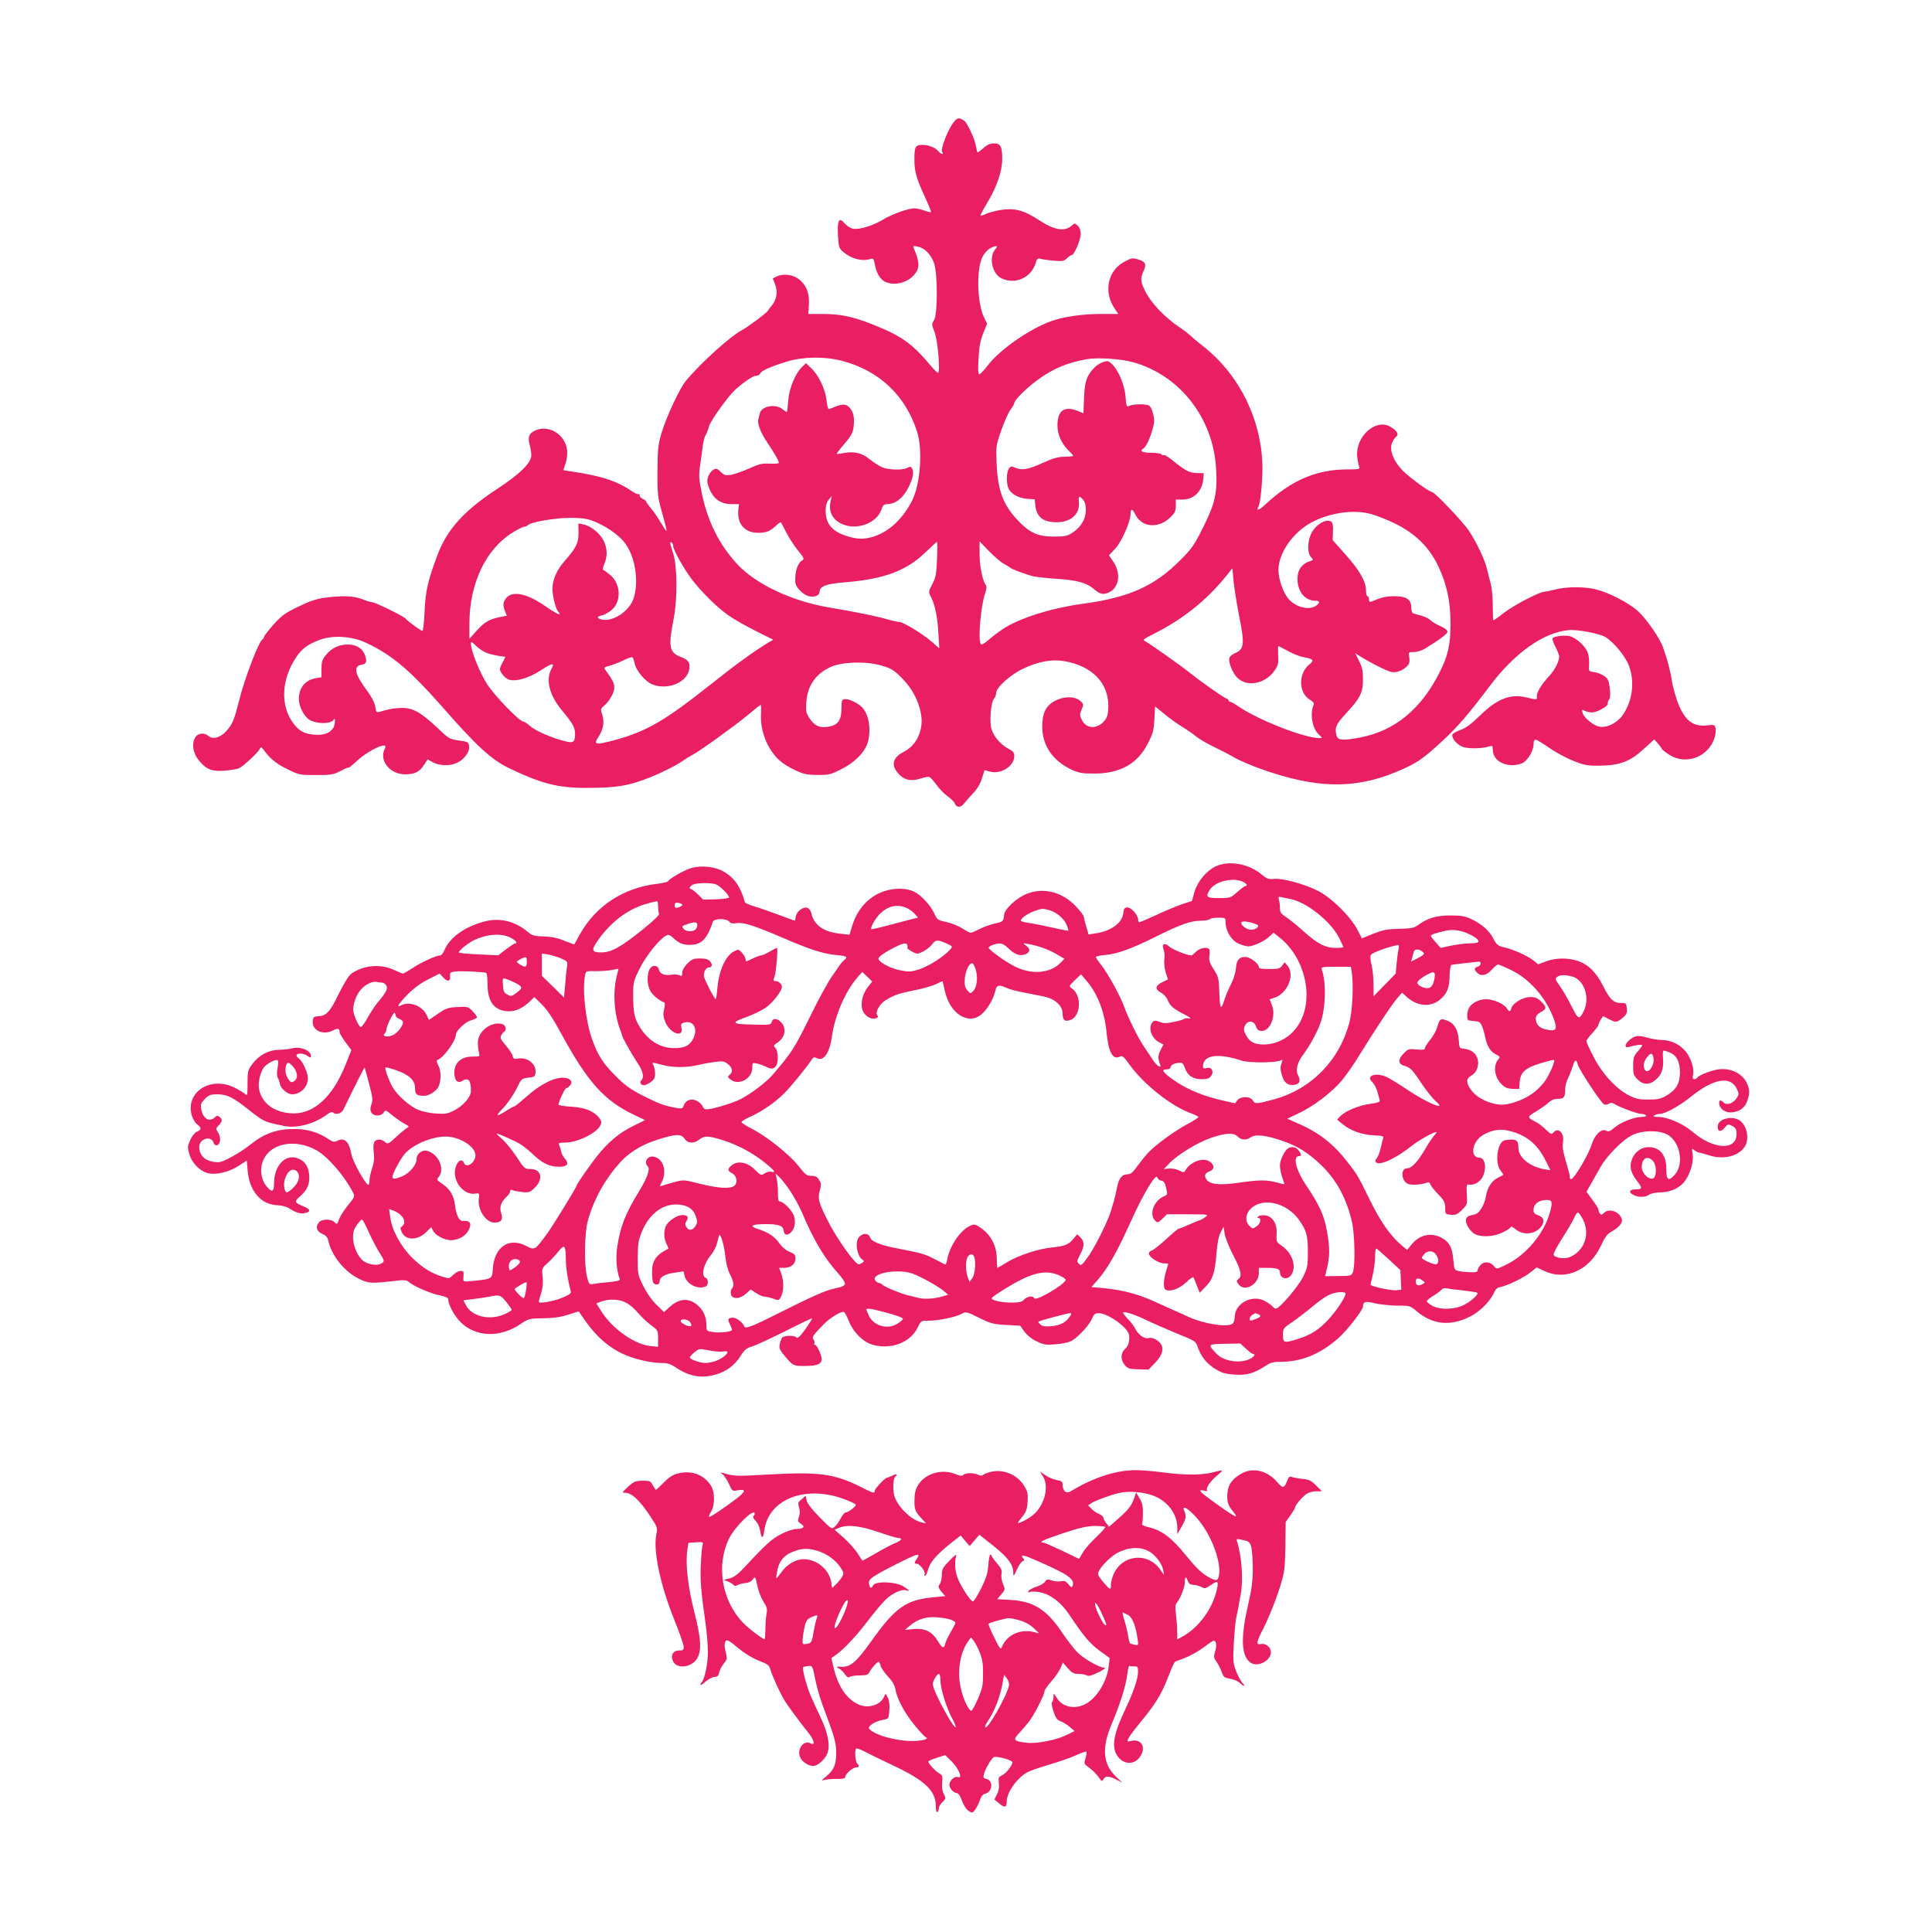
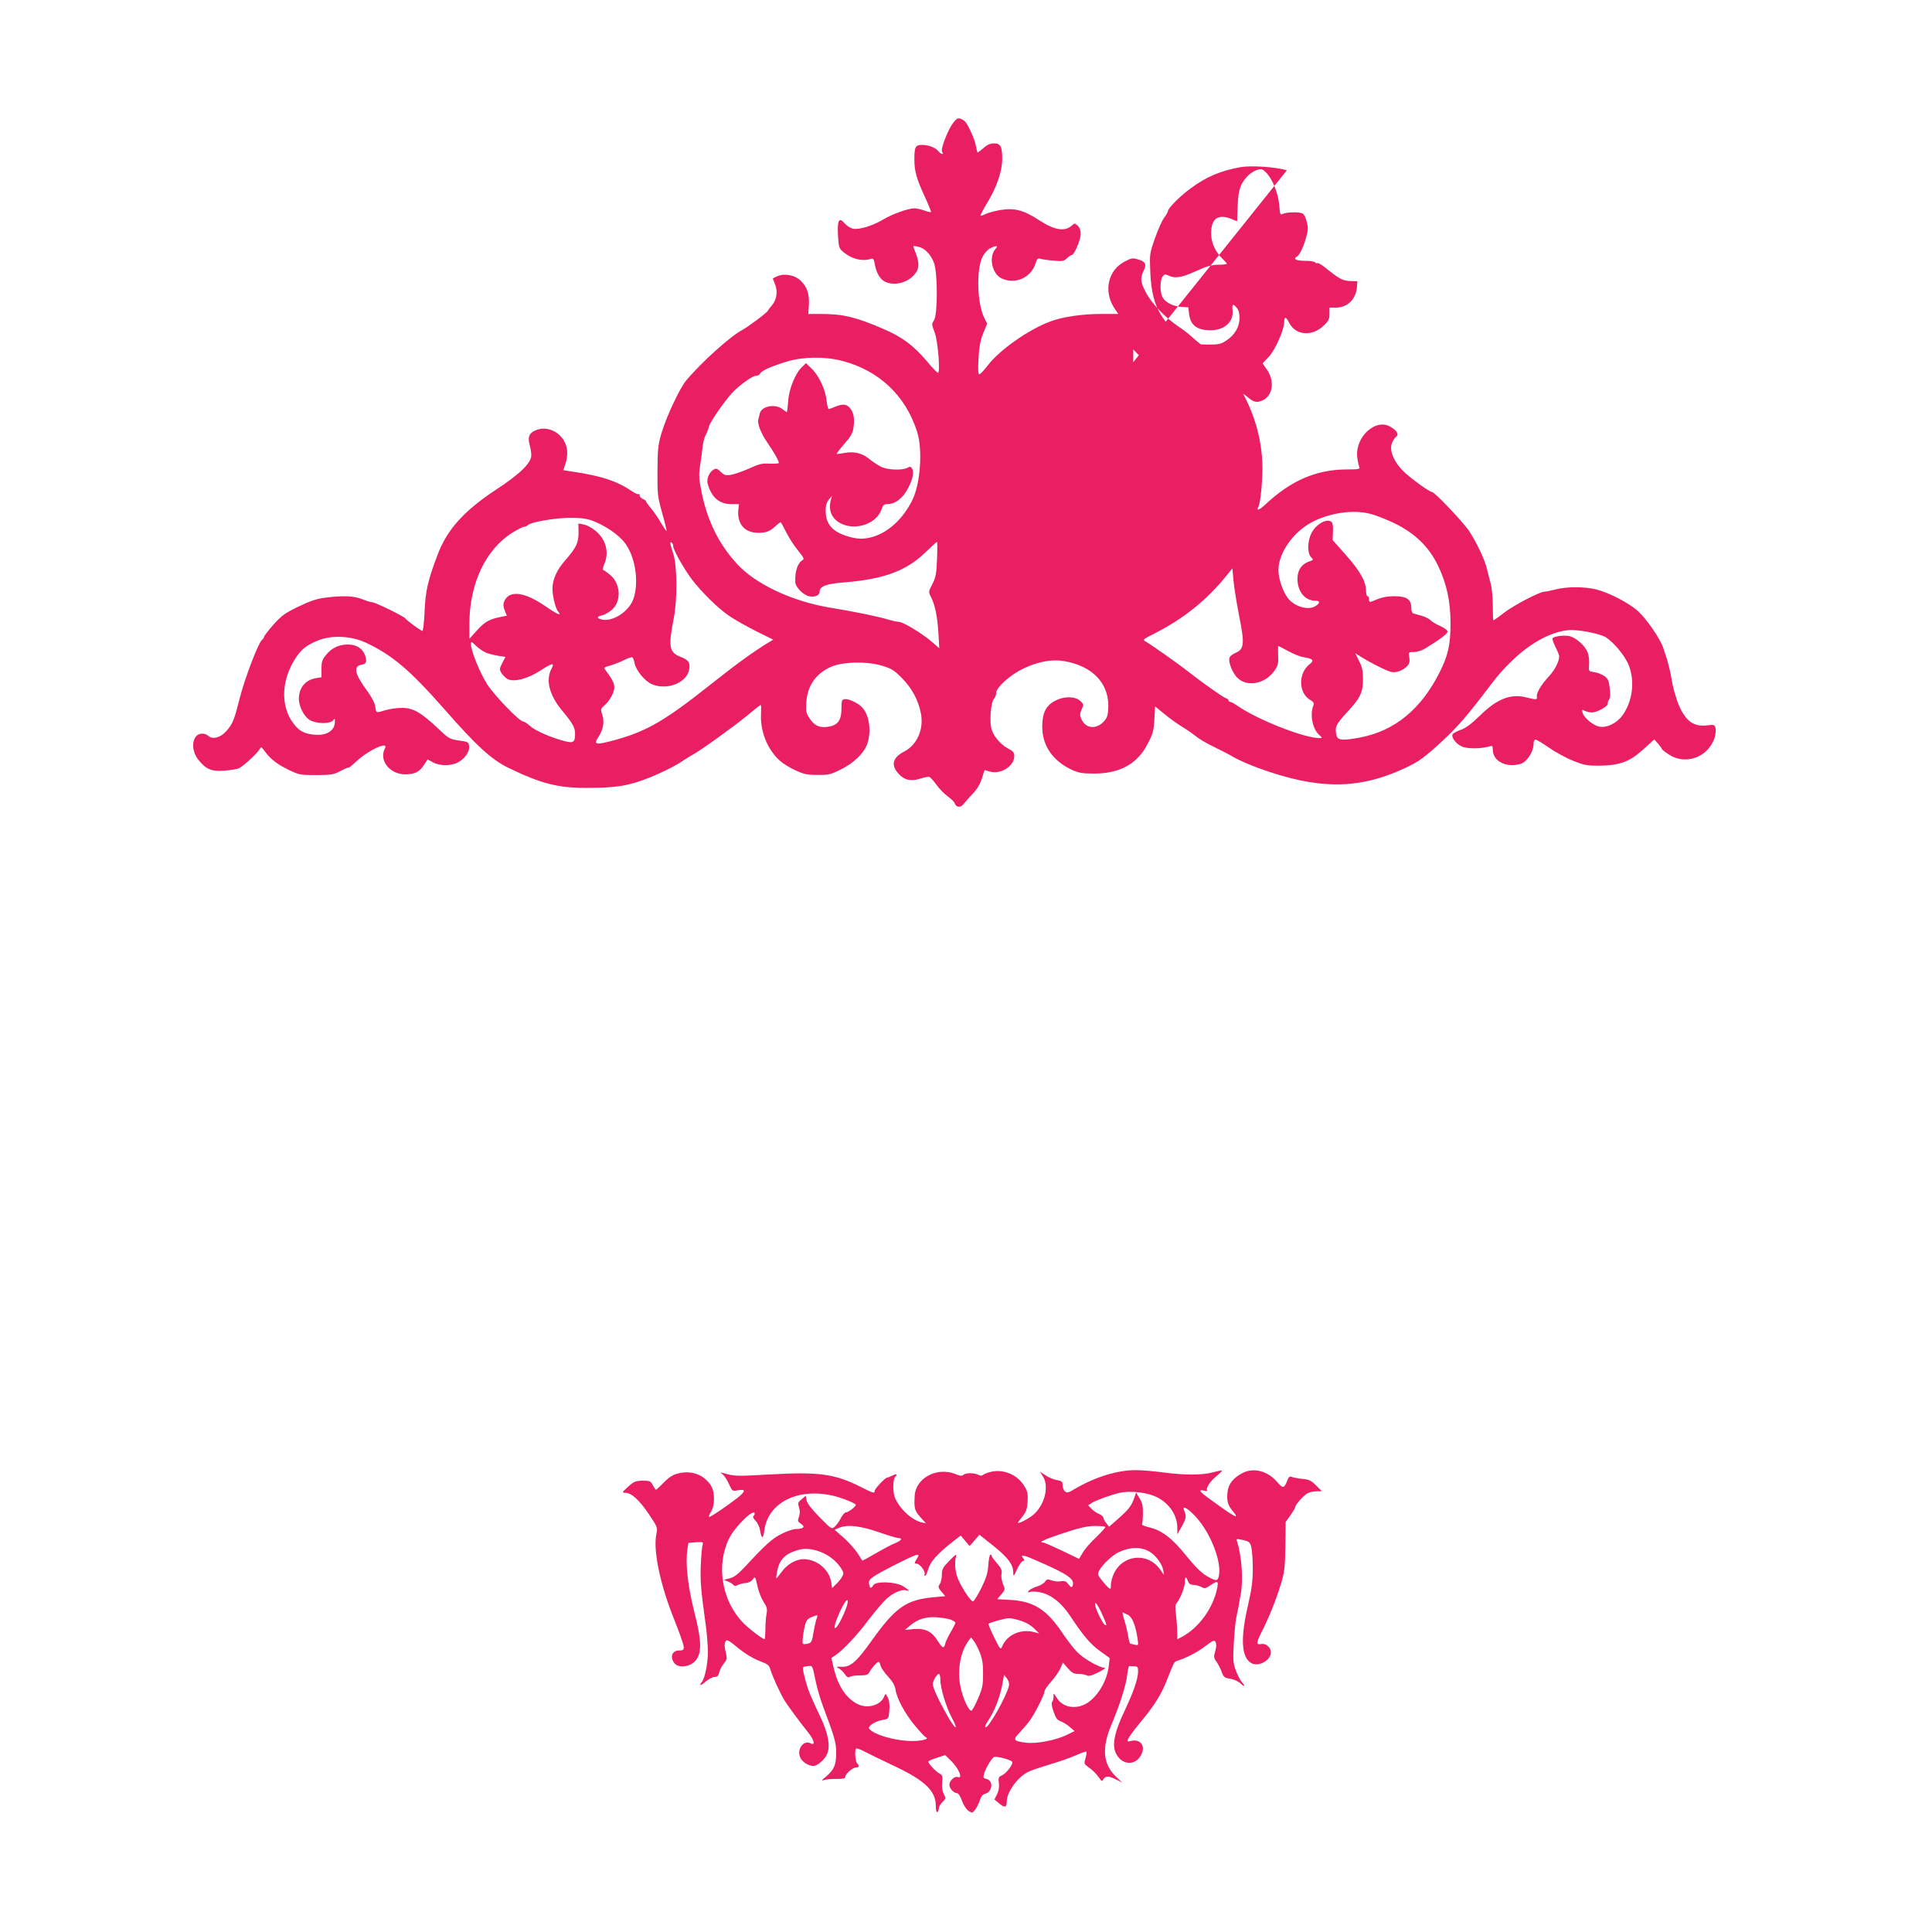
<svg xmlns="http://www.w3.org/2000/svg" version="1.0" width="1280pt" height="1280pt" viewBox="0 0 1280 1280" preserveAspectRatio="xMidYMid meet">
  <g transform="translate(0,1280) scale(0.1,-0.1)" fill="#e91e63" stroke="none">
-     <path d="M6315 11986 c-37 -49 -86 -178 -73 -193 7 -9 7 -13 0 -13 -5 0 -15 7 -23 16 -21 26 -66 44 -108 44 -47 0 -53 -12 -53 -99 0 -75 15 -127 69 -244 25 -54 43 -100 41 -102 -2 -2 -22 2 -43 10 -22 8 -52 14 -66 15 -40 0 -148 -38 -209 -75 -68 -41 -160 -69 -200 -60 -16 4 -40 19 -54 35 -37 45 -50 21 -44 -82 5 -78 6 -83 38 -110 54 -44 122 -61 176 -44 19 6 23 2 29 -31 10 -59 35 -102 66 -118 57 -30 143 -12 192 40 42 46 42 83 2 179 -8 17 -5 19 25 12 45 -8 85 -49 107 -105 26 -66 26 -344 1 -383 -16 -24 -16 -28 4 -79 22 -57 39 -269 22 -269 -5 0 -39 35 -75 79 -89 104 -163 159 -289 213 -179 77 -265 98 -409 98 l-86 0 4 57 c4 75 -11 121 -53 162 -40 39 -106 52 -156 31 -16 -7 -30 -14 -30 -15 0 -1 7 -19 15 -39 19 -46 11 -100 -20 -138 -13 -15 -25 -31 -27 -36 -4 -12 -134 -109 -170 -128 -77 -40 -269 -212 -372 -335 -41 -48 -130 -237 -162 -344 -24 -81 -27 -106 -28 -255 -1 -157 1 -170 31 -279 18 -63 31 -116 29 -118 -2 -3 -18 21 -36 51 -17 31 -47 74 -66 97 -19 22 -34 44 -34 48 0 3 -10 11 -22 16 -13 6 -22 17 -20 24 1 7 -1 10 -6 7 -4 -3 -21 4 -38 15 -107 73 -208 106 -411 136 l-51 8 15 45 c9 26 13 62 10 88 -12 106 -127 174 -217 127 -36 -18 -44 -44 -31 -92 6 -21 11 -52 11 -69 0 -51 -75 -125 -235 -229 -210 -139 -322 -262 -385 -428 -64 -168 -82 -244 -87 -379 -3 -71 -10 -128 -14 -128 -10 0 -99 65 -114 83 -13 16 -200 107 -219 107 -9 0 -38 9 -66 20 -57 23 -129 25 -247 10 -59 -8 -102 -23 -178 -60 -87 -42 -109 -58 -163 -118 -34 -39 -62 -75 -62 -80 0 -5 -6 -15 -14 -21 -25 -21 -113 -252 -146 -380 -38 -151 -48 -177 -90 -224 -38 -44 -91 -58 -119 -33 -25 23 -67 20 -85 -6 -27 -39 -20 -101 16 -149 51 -65 89 -82 174 -75 39 3 82 10 95 15 27 11 120 96 138 126 11 19 12 19 33 -10 41 -55 83 -88 158 -124 72 -35 79 -36 185 -36 100 0 115 3 163 28 28 15 52 25 52 21 0 -3 26 18 57 47 83 75 211 131 183 80 -41 -78 32 -171 134 -171 64 0 95 16 125 62 l24 37 36 -20 c42 -22 108 -25 154 -5 49 20 89 72 85 110 -3 30 -5 31 -67 40 -62 9 -68 12 -140 81 -113 106 -164 135 -238 135 -33 0 -82 -7 -109 -15 -64 -19 -61 -21 -68 24 -3 23 -24 63 -50 99 -88 119 -99 169 -37 179 27 4 33 20 21 57 -16 49 -57 76 -115 76 -59 0 -108 -23 -145 -69 -25 -30 -30 -44 -30 -92 l0 -56 -37 -6 c-71 -12 -113 -64 -113 -139 1 -50 34 -115 72 -138 43 -26 135 -28 155 -2 12 15 13 13 11 -18 -4 -52 -55 -83 -128 -78 -72 5 -107 23 -146 75 -88 116 -81 292 19 440 37 55 76 84 155 114 87 32 213 25 306 -19 174 -81 292 -182 515 -435 218 -249 316 -339 431 -395 214 -103 324 -132 512 -132 204 0 283 13 428 71 69 28 154 70 190 93 36 24 76 49 90 56 46 24 274 188 360 259 46 39 87 71 90 71 3 0 3 -27 2 -59 -7 -115 44 -240 126 -312 20 -18 65 -46 101 -62 55 -26 77 -31 146 -31 74 -1 87 2 157 37 88 43 157 112 176 175 27 90 8 198 -44 243 -31 27 -84 50 -107 47 -20 -3 -22 -9 -22 -65 -1 -76 -25 -109 -89 -118 -56 -9 -90 7 -122 55 -24 36 -26 47 -22 108 8 110 62 188 163 234 76 34 238 38 337 8 64 -19 80 -29 134 -83 67 -69 107 -143 125 -232 21 -106 -25 -211 -112 -255 -74 -38 -88 -88 -38 -144 38 -44 84 -55 148 -34 25 8 52 13 58 11 7 -3 28 -26 47 -52 19 -27 52 -61 75 -77 22 -16 43 -36 46 -46 10 -28 38 -31 58 -6 10 13 38 44 61 69 29 30 50 64 61 101 l18 56 35 -10 c73 -20 162 36 162 103 0 23 -7 32 -38 48 -49 25 -96 78 -112 127 -16 48 -6 180 15 204 8 9 15 27 15 40 0 35 94 120 177 159 99 48 191 65 273 51 183 -31 293 -142 293 -296 -1 -50 -5 -72 -20 -92 -47 -64 -124 -65 -155 -3 -15 31 -16 37 -2 70 15 35 14 37 -11 59 -36 30 -107 30 -165 -1 -61 -32 -85 -81 -85 -173 1 -124 69 -224 194 -283 48 -22 69 -26 151 -26 170 0 287 65 354 198 35 67 40 87 44 162 l5 85 61 -50 c33 -28 88 -67 121 -87 33 -20 74 -49 92 -64 18 -15 69 -45 115 -67 46 -22 106 -53 134 -70 28 -16 100 -48 160 -70 394 -144 661 -145 970 -2 95 44 133 72 261 191 95 89 164 169 310 363 160 211 348 344 512 361 58 7 208 -22 248 -46 55 -34 130 -125 154 -187 42 -108 25 -239 -42 -332 -38 -52 -104 -84 -153 -74 -40 7 -102 58 -111 92 -6 21 -5 23 13 13 12 -6 33 -11 49 -11 35 0 109 42 105 59 -1 7 2 19 9 27 7 9 9 34 4 74 -6 51 -11 63 -36 81 -17 12 -47 23 -67 26 -37 5 -37 5 -34 48 2 24 -1 60 -8 79 -15 45 -79 103 -124 112 -38 7 -102 -2 -110 -15 -3 -4 6 -30 19 -57 14 -27 24 -53 25 -59 1 -36 -27 -92 -69 -137 -54 -59 -83 -110 -79 -136 3 -19 -3 -19 -72 -2 -102 25 -192 -10 -304 -120 -60 -58 -95 -84 -130 -96 -26 -9 -50 -23 -53 -30 -8 -22 25 -64 65 -81 36 -15 129 -14 180 2 19 6 22 4 22 -22 0 -78 95 -124 189 -92 38 13 81 81 81 127 0 19 5 32 13 32 7 0 47 -24 89 -53 42 -30 114 -69 160 -87 74 -30 93 -33 173 -33 136 2 202 26 292 108 l73 66 25 -28 c13 -15 25 -31 25 -35 0 -3 21 -20 47 -37 110 -73 261 -18 303 112 6 21 9 49 6 63 -6 23 -9 24 -59 18 -85 -10 -139 29 -183 131 -20 46 -44 132 -50 180 -3 26 -25 114 -34 140 -4 11 -13 38 -20 60 -19 62 -112 196 -171 249 -62 54 -188 119 -274 141 -76 19 -195 19 -268 0 -32 -8 -65 -15 -74 -15 -31 0 -199 -87 -266 -138 -37 -29 -70 -52 -73 -52 -2 0 -4 43 -4 97 0 53 -6 119 -14 147 -8 28 -19 73 -25 99 -14 59 -68 173 -118 249 -39 59 -228 258 -245 258 -16 0 -132 83 -185 133 -67 63 -101 143 -81 191 6 17 19 36 28 43 20 15 5 41 -39 66 -97 57 -233 -67 -219 -200 3 -27 9 -56 13 -65 6 -16 -1 -18 -78 -18 -203 0 -370 -71 -540 -229 -47 -44 -68 -50 -48 -14 11 22 24 148 25 243 1 313 -146 621 -389 813 -27 21 -66 53 -85 71 -19 17 -55 45 -80 61 -91 61 -182 156 -219 229 -35 67 -38 91 -15 140 22 45 14 62 -35 77 -37 11 -45 10 -88 -13 -114 -58 -144 -200 -68 -313 l24 -35 -113 0 c-125 0 -257 -19 -338 -50 -144 -54 -334 -187 -413 -290 -25 -33 -51 -60 -57 -60 -8 0 -9 32 -5 104 4 79 12 120 31 168 l26 64 -19 38 c-47 92 -54 322 -12 403 11 24 34 49 51 58 41 21 57 19 35 -5 -46 -51 -23 -164 40 -194 89 -43 195 3 225 97 10 33 15 38 34 32 11 -3 51 -9 87 -12 59 -5 69 -3 88 16 11 11 26 21 31 21 17 0 60 101 60 141 0 23 -7 42 -20 54 -18 17 -22 17 -37 2 -50 -44 -115 -33 -220 35 -99 65 -162 82 -253 67 -36 -6 -80 -18 -98 -26 -18 -9 -34 -14 -36 -12 -2 2 16 38 41 79 65 106 103 215 103 296 0 84 -11 104 -55 104 -24 0 -45 -9 -68 -30 -19 -16 -37 -30 -40 -30 -2 0 -7 19 -11 41 -6 40 -44 126 -69 160 -7 9 -22 19 -34 23 -17 5 -27 0 -48 -28z m-739 -1576 c246 -63 423 -229 500 -470 38 -118 22 -345 -31 -452 -62 -125 -156 -212 -260 -244 -64 -19 -108 -17 -180 6 -95 32 -135 82 -135 167 0 33 7 56 21 73 l21 25 -8 -30 c-17 -70 8 -125 71 -155 98 -47 234 2 265 95 9 28 17 35 38 35 54 0 105 40 140 109 32 64 39 104 23 130 -7 10 -13 11 -30 1 -32 -16 -122 -14 -166 4 -21 9 -58 33 -83 53 -51 42 -102 54 -169 42 -25 -5 -48 -8 -50 -6 -1 2 21 32 51 66 44 51 56 72 61 111 8 60 0 101 -26 129 -23 25 -47 26 -96 6 -19 -8 -39 -15 -43 -15 -4 0 -10 26 -14 58 -8 73 -52 166 -100 211 l-36 35 -25 -24 c-46 -43 -88 -146 -93 -227 -3 -40 -7 -73 -9 -73 -3 0 -16 9 -30 20 -47 37 -139 19 -149 -29 -3 -14 -8 -32 -10 -40 -8 -26 17 -92 61 -155 45 -66 75 -119 75 -133 0 -4 -27 -6 -59 -5 -51 3 -71 -1 -138 -32 -43 -19 -97 -38 -120 -42 -36 -5 -45 -3 -68 20 -21 21 -30 24 -45 16 -31 -17 -51 -63 -41 -97 26 -90 77 -133 158 -133 l49 0 -4 -33 c-11 -96 40 -157 131 -157 54 0 79 10 119 48 15 14 30 24 32 21 2 -2 18 -32 35 -66 17 -34 52 -88 77 -119 40 -49 44 -58 30 -66 -32 -18 -50 -75 -47 -145 1 -31 49 -81 86 -92 39 -11 75 3 75 28 0 37 42 53 167 63 261 21 410 77 537 201 38 37 71 67 74 67 2 0 3 -51 0 -114 -4 -99 -8 -121 -31 -166 -26 -50 -26 -53 -10 -83 27 -53 43 -127 50 -237 l6 -105 -52 45 c-63 54 -188 130 -216 130 -11 0 -42 7 -70 15 -65 20 -214 51 -390 80 -250 42 -491 156 -613 290 -120 131 -195 284 -233 470 -19 92 -20 117 -11 178 6 40 14 97 17 127 4 30 12 64 19 75 7 11 18 39 24 62 11 37 120 190 168 236 56 52 121 97 142 97 12 0 25 7 28 15 8 19 76 49 179 80 106 32 248 34 361 5z m1932 -10 c310 -87 530 -370 549 -705 9 -161 -6 -228 -84 -385 -59 -119 -77 -145 -148 -216 -173 -176 -341 -252 -650 -294 -196 -26 -395 -87 -511 -155 -24 -14 -71 -48 -103 -75 -46 -39 -60 -46 -65 -34 -16 41 3 252 30 331 10 29 12 48 6 56 -22 27 -42 125 -42 205 l0 85 64 -66 c35 -36 79 -73 98 -83 18 -9 35 -20 38 -23 9 -11 114 -50 160 -60 25 -5 94 -12 153 -16 128 -8 195 -26 240 -64 44 -38 63 -43 101 -27 69 29 85 123 35 200 l-32 47 40 42 c42 43 103 181 103 230 0 39 12 39 32 -2 42 -85 152 -95 229 -21 33 31 39 43 39 78 l0 42 41 0 c78 0 133 53 141 135 l3 40 -48 1 c-49 2 -72 14 -165 89 -24 19 -48 33 -52 30 -5 -3 -11 -1 -15 5 -3 5 -33 10 -65 10 -59 0 -83 11 -57 27 19 11 42 57 62 126 14 50 15 65 4 107 -9 34 -19 52 -33 56 -29 9 -103 6 -125 -5 -17 -9 -19 -4 -24 61 -7 79 -47 176 -91 217 -22 21 -28 22 -59 12 -18 -6 -45 -24 -59 -39 -49 -52 -62 -90 -66 -199 l-4 -101 -34 14 c-92 38 -139 5 -138 -97 1 -62 29 -122 78 -168 14 -14 26 -27 26 -30 0 -4 -26 -7 -57 -7 -45 -1 -78 -10 -149 -43 -96 -43 -135 -49 -180 -29 -23 11 -28 10 -40 -7 -17 -23 -18 -102 -1 -134 17 -35 70 -63 125 -66 l47 -3 5 -45 c9 -74 53 -107 142 -107 92 0 153 55 146 130 -4 45 1 49 27 20 13 -14 19 -36 19 -69 0 -59 -31 -112 -87 -149 -36 -24 -50 -27 -126 -27 -107 0 -162 26 -243 113 -93 101 -127 193 -135 367 -5 119 -5 121 31 225 20 57 48 119 61 136 14 18 25 38 25 44 0 18 79 98 149 149 105 78 198 117 329 141 71 13 228 3 310 -20z m1574 -1005 c32 -8 100 -35 153 -60 137 -66 230 -155 291 -280 58 -120 84 -236 84 -385 0 -140 -16 -213 -71 -322 -123 -246 -298 -390 -527 -434 -110 -21 -148 -19 -156 9 -15 57 -7 76 64 153 93 100 110 135 110 224 0 56 -5 81 -26 121 l-25 51 43 -27 c64 -39 159 -87 192 -96 33 -10 81 8 110 39 14 16 17 31 13 57 -6 35 -5 35 31 35 20 0 53 10 73 23 97 59 149 98 149 112 0 10 -20 25 -47 37 -27 11 -56 29 -66 39 -9 10 -36 23 -60 30 -23 6 -48 13 -54 15 -7 2 -13 18 -13 36 0 58 -30 78 -117 78 -51 -1 -83 -8 -145 -35 -14 -5 -18 -2 -18 14 0 12 -4 21 -10 21 -5 0 -10 17 -10 38 0 59 -41 132 -135 237 l-86 97 2 52 c3 61 -4 76 -34 76 -37 0 -85 -37 -108 -81 -27 -54 -29 -132 -4 -159 17 -19 17 -20 -1 -26 -59 -18 -88 -58 -88 -121 1 -83 50 -143 119 -143 31 0 32 -14 3 -34 -42 -29 -123 -12 -173 37 -39 38 -75 135 -75 201 0 111 96 249 219 315 121 64 277 87 393 56z m-5168 -41 c89 -31 185 -95 228 -154 68 -92 92 -256 55 -367 -29 -84 -139 -156 -212 -137 -33 8 -32 20 4 27 16 4 45 20 65 37 63 55 59 169 -8 228 -19 16 -39 31 -46 34 -9 3 -8 14 4 42 22 53 20 104 -6 156 -25 49 -85 96 -134 106 l-32 6 1 -58 c0 -71 -14 -101 -88 -186 -56 -63 -85 -129 -85 -189 0 -47 21 -133 38 -151 29 -34 -7 -18 -90 39 -138 95 -239 104 -269 25 -6 -15 -4 -34 5 -57 l14 -34 -49 -10 c-71 -15 -100 -33 -153 -92 l-46 -51 0 103 c1 265 109 492 288 602 33 20 66 37 74 37 8 0 19 5 25 11 20 20 175 47 274 48 64 1 111 -4 143 -15z m546 -172 c0 -25 74 -155 124 -221 65 -85 173 -191 245 -240 35 -25 116 -70 179 -102 l115 -57 -29 -17 c-100 -61 -215 -144 -376 -272 -307 -244 -429 -316 -637 -374 -136 -37 -152 -35 -116 19 32 49 41 99 25 147 -12 35 -11 39 12 59 36 30 68 88 68 122 0 27 -13 53 -56 111 -15 21 -15 22 28 33 23 7 64 23 91 36 26 14 52 22 56 19 5 -2 12 -20 15 -38 9 -49 70 -122 117 -141 99 -40 225 9 244 94 10 47 -2 67 -51 86 -81 31 -88 65 -50 259 24 124 23 343 -3 425 -24 74 -25 84 -11 75 6 -3 10 -14 10 -23z m3750 -465 c37 -183 33 -218 -25 -243 -18 -7 -35 -21 -39 -30 -9 -23 11 -82 40 -121 60 -80 195 -61 261 38 21 32 24 47 21 98 -1 34 -1 61 1 61 2 0 32 -15 66 -34 35 -19 80 -37 102 -40 63 -11 72 -21 39 -47 -76 -60 -74 -190 4 -236 21 -12 28 -22 23 -33 -26 -58 -9 -157 35 -197 24 -22 24 -23 4 -23 -101 0 -404 119 -539 211 -23 16 -46 29 -52 29 -6 0 -11 4 -11 9 0 5 -8 12 -18 15 -20 7 -166 110 -249 176 -59 47 -253 184 -285 201 -19 10 -14 14 53 48 198 100 350 221 484 386 l40 50 7 -80 c4 -44 21 -151 38 -238z m-4990 -241 c19 -8 56 -17 82 -21 l47 -7 -21 -40 c-19 -37 -20 -43 -7 -65 8 -14 26 -32 40 -41 41 -23 132 -1 217 54 83 54 99 56 75 12 -39 -75 -13 -176 73 -278 67 -80 84 -111 84 -150 0 -57 -10 -65 -66 -51 -88 22 -199 70 -232 101 -18 16 -39 30 -46 30 -24 0 -183 164 -236 243 -49 75 -110 224 -110 271 0 18 4 16 33 -12 17 -17 48 -38 67 -46z" />
-     <path d="M8052 7059 c-62 -31 -120 -102 -139 -171 l-16 -57 -66 -22 c-36 -12 -113 -44 -170 -71 -57 -26 -108 -48 -112 -48 -5 0 -9 9 -9 19 0 30 -49 83 -74 79 -16 -2 -22 -11 -24 -38 -6 -64 -81 -119 -184 -134 l-46 -7 -16 55 c-9 30 -16 59 -16 64 0 6 -22 35 -50 65 -87 95 -212 129 -323 87 -71 -27 -151 -101 -155 -143 -3 -41 -7 -44 -62 -56 -28 -6 -73 -22 -100 -36 -27 -14 -54 -25 -59 -25 -6 0 -32 14 -58 30 -26 17 -73 35 -105 42 -55 11 -60 15 -77 54 -25 55 -85 121 -134 146 -24 12 -60 20 -91 20 -152 1 -273 -92 -320 -246 l-18 -59 -60 7 c-112 11 -176 57 -193 138 -4 15 -15 30 -27 34 -28 8 -72 -26 -76 -59 -2 -15 -5 -27 -6 -27 -2 0 -50 18 -107 39 -57 21 -130 47 -162 56 -32 9 -60 22 -62 28 -28 102 -69 161 -141 203 -55 32 -144 42 -211 24 -46 -13 -144 -68 -157 -88 -3 -6 -34 -13 -68 -17 -226 -25 -413 -147 -519 -340 -18 -33 -33 -61 -34 -62 0 -1 -30 10 -65 24 -46 19 -86 27 -137 29 -62 1 -77 6 -104 28 -86 73 -187 98 -289 71 -130 -34 -231 -106 -266 -191 -8 -19 -20 -34 -28 -34 -25 0 -121 -43 -180 -82 -32 -21 -62 -38 -66 -38 -4 0 -32 11 -62 25 -87 41 -200 30 -279 -25 -19 -14 -48 -60 -85 -135 -58 -120 -82 -146 -138 -148 -27 -2 -31 -6 -34 -32 -6 -62 68 -96 134 -62 33 17 44 14 44 -11 0 -8 18 -39 39 -67 l39 -52 -39 -98 c-90 -224 -222 -337 -373 -320 -104 11 -174 64 -197 147 -12 45 0 111 27 153 16 25 79 59 93 51 5 -3 5 -26 0 -52 -6 -29 -5 -53 2 -66 6 -10 12 -29 14 -41 6 -30 51 -67 80 -67 57 0 105 49 105 107 -1 37 -35 113 -60 130 -11 8 -18 19 -15 24 9 14 48 11 73 -7 19 -13 22 -13 22 0 0 37 -73 66 -127 50 -16 -4 -53 -9 -83 -9 -70 -1 -132 -34 -177 -93 -31 -41 -33 -48 -33 -129 0 -81 -1 -85 -17 -70 -10 8 -41 27 -69 41 -158 79 -326 -29 -284 -182 6 -23 22 -50 35 -60 32 -25 31 -36 -1 -50 -15 -7 -33 -30 -44 -56 -18 -40 -19 -47 -5 -94 18 -61 75 -116 129 -126 55 -10 135 10 197 50 l54 35 6 -71 c13 -134 89 -221 197 -225 29 -1 60 -9 82 -23 44 -28 73 -36 105 -28 36 9 31 25 -13 43 -63 26 -65 31 -22 69 49 44 64 82 58 144 -6 59 -34 95 -86 109 -76 22 -145 -56 -146 -163 -1 -61 -11 -69 -44 -33 -42 45 -54 119 -28 180 49 114 212 145 353 66 77 -44 184 -168 242 -280 12 -25 11 -30 -31 -81 -24 -29 -50 -69 -58 -88 -18 -46 -17 -45 -35 -26 -21 20 -79 21 -99 0 -28 -28 -20 -62 18 -78 25 -11 36 -22 41 -46 22 -99 106 -204 201 -251 67 -33 78 -34 262 -13 40 5 57 2 70 -9 29 -27 144 -77 205 -89 44 -9 57 -16 57 -30 0 -31 40 -105 78 -144 100 -103 263 -110 401 -16 52 35 57 37 150 38 69 1 116 8 166 24 l69 22 16 -23 c84 -128 169 -208 275 -258 71 -34 184 -61 256 -61 42 0 61 -6 103 -34 85 -56 168 -70 260 -42 71 21 122 60 161 120 27 43 41 55 77 65 23 7 123 53 221 102 97 49 177 87 177 84 0 -8 -46 -76 -73 -109 -16 -18 -27 -24 -31 -17 -10 15 -81 14 -94 -1 -5 -7 -13 -27 -16 -43 -5 -24 -1 -37 21 -64 67 -81 66 -81 143 -81 74 0 104 9 113 35 8 18 -28 105 -43 105 -6 0 -8 5 -5 10 4 6 1 17 -5 25 -13 16 -4 29 73 107 39 39 111 82 128 76 6 -2 21 -30 34 -63 28 -71 93 -135 152 -153 123 -37 254 12 303 113 22 45 22 45 73 45 65 0 175 23 217 45 31 16 33 16 117 -26 77 -38 93 -42 178 -47 l94 -5 27 -38 c17 -24 47 -49 81 -65 49 -24 61 -26 130 -20 49 4 87 13 108 26 45 28 114 104 131 146 11 27 20 34 42 34 64 0 200 -99 203 -148 3 -43 -5 -68 -27 -89 -31 -28 -31 -73 -1 -108 19 -22 31 -26 89 -27 l67 -2 46 47 c47 50 59 94 32 128 -19 24 -56 41 -77 34 -25 -8 -67 20 -87 59 -8 17 -31 48 -51 68 -20 21 -33 40 -31 43 9 8 83 -16 154 -51 39 -19 128 -58 198 -87 123 -49 130 -54 141 -88 22 -65 58 -110 112 -145 46 -29 66 -36 132 -41 84 -6 131 8 212 61 28 19 49 24 105 24 136 2 259 55 377 161 57 52 158 182 158 205 1 33 16 37 81 21 35 -8 102 -15 147 -15 81 0 85 -1 124 -34 107 -92 223 -105 355 -40 62 30 133 99 158 153 13 30 24 41 49 45 45 9 152 61 198 98 l39 31 52 -24 c140 -66 299 6 374 169 25 54 43 78 66 90 53 29 79 60 72 85 -15 51 -85 75 -120 40 -14 -14 -18 -14 -26 -2 -5 8 -9 19 -9 25 0 7 -18 36 -40 65 l-39 53 28 50 c16 28 44 78 63 111 43 77 149 185 213 215 67 32 172 34 230 4 87 -46 115 -198 49 -269 -40 -43 -54 -34 -54 38 0 94 -41 146 -117 147 -52 0 -98 -36 -114 -90 -14 -46 -3 -84 42 -141 32 -42 29 -49 -18 -49 -40 0 -44 -22 -8 -38 35 -16 77 -15 101 3 11 8 41 14 72 15 70 0 137 32 169 81 35 53 55 126 47 174 -6 37 -5 38 11 25 9 -8 24 -15 34 -17 9 -1 40 -9 70 -19 105 -33 218 6 242 84 14 48 -1 109 -35 141 -48 45 -156 22 -156 -33 0 -35 21 -38 47 -7 21 25 23 25 50 11 23 -13 28 -22 28 -54 0 -111 -155 -102 -292 16 -60 52 -165 98 -226 98 -31 0 -38 3 -27 10 8 5 24 10 35 10 37 0 127 50 204 111 153 124 265 144 308 55 15 -32 15 -36 -1 -61 -24 -36 -64 -50 -86 -30 -22 20 -30 19 -30 -5 0 -30 36 -60 70 -60 56 0 95 24 113 69 22 54 21 83 -2 130 -35 68 -123 103 -208 82 -55 -14 -109 -37 -118 -51 -3 -6 -13 -10 -20 -10 -11 0 -13 8 -8 30 8 43 -14 112 -50 155 -38 46 -97 74 -157 75 -25 0 -67 7 -95 15 -27 9 -61 13 -75 10 -30 -8 -70 -43 -70 -63 0 -10 7 -12 23 -8 44 13 87 18 87 11 0 -4 -13 -23 -30 -42 -26 -29 -30 -41 -30 -94 0 -54 3 -64 29 -90 37 -37 79 -38 119 -4 41 34 55 75 50 140 -3 30 -1 55 4 55 5 0 24 -6 43 -14 44 -19 65 -61 65 -132 0 -71 -25 -114 -88 -152 -40 -23 -58 -27 -122 -27 -63 0 -84 5 -130 29 -85 44 -176 144 -232 254 -27 51 -48 98 -48 104 0 6 18 30 40 54 22 24 40 48 40 54 0 6 7 21 15 34 l16 24 36 -19 c48 -25 55 -24 93 7 26 22 31 33 28 63 -3 34 -5 36 -39 36 -49 0 -73 23 -120 116 -43 87 -97 140 -167 163 -63 22 -151 20 -211 -4 l-50 -19 -28 23 c-38 31 -133 75 -195 89 -45 11 -52 16 -74 58 -26 53 -79 99 -151 132 -39 18 -65 22 -138 22 -93 -1 -148 -18 -216 -68 -21 -15 -46 -19 -120 -21 -79 -1 -106 -7 -170 -32 l-76 -31 -29 56 c-46 89 -171 212 -262 259 -91 46 -239 86 -294 79 -33 -4 -44 0 -84 33 -84 69 -217 91 -302 49z m183 -101 c24 -11 34 -28 16 -28 -4 0 -29 -18 -54 -40 -44 -39 -47 -40 -121 -40 -83 0 -91 7 -60 56 36 55 152 83 219 52z m-3492 -17 c27 -10 87 -70 87 -86 0 -6 -37 -11 -85 -13 l-86 -2 -36 35 c-20 19 -40 35 -45 35 -17 0 -7 21 15 30 29 12 120 12 150 1z m3801 -96 c108 -18 271 -147 327 -257 16 -32 29 -60 29 -63 0 -3 -23 -5 -50 -5 -69 0 -122 27 -216 112 -43 39 -96 81 -116 94 -31 20 -38 30 -38 57 0 17 -3 43 -7 56 -5 19 -3 22 13 18 10 -3 37 -8 58 -12z m-4184 -49 c0 -19 3 -41 6 -49 3 -10 -31 -43 -105 -103 -149 -120 -211 -154 -278 -154 -68 0 -69 16 -8 99 88 116 195 193 318 226 28 7 55 14 60 14 4 1 7 -14 7 -33z m160 9 c0 -5 -12 -13 -25 -17 -20 -5 -25 -3 -25 14 0 15 6 19 25 16 14 -2 25 -7 25 -13z m1483 -19 c18 -7 43 -25 56 -39 l23 -26 -38 -10 c-22 -5 -90 -24 -153 -40 -63 -17 -116 -29 -118 -27 -10 9 28 74 59 104 53 50 112 63 171 38z m949 -16 c48 -14 97 -55 115 -98 8 -19 13 -36 11 -38 -2 -2 -51 8 -108 21 -57 13 -128 27 -158 31 -30 4 -51 11 -49 17 5 17 50 47 93 62 48 17 50 17 96 5z m1168 -82 c0 -55 38 -118 84 -139 23 -10 52 -19 66 -19 34 0 109 35 141 66 l26 25 39 -31 c167 -132 230 -391 137 -562 -50 -92 -142 -148 -242 -148 -60 0 -92 17 -116 62 -16 30 -17 40 -7 62 17 38 60 36 73 -4 9 -24 17 -30 40 -30 55 0 94 100 66 170 l-15 39 32 11 c86 28 136 151 87 211 l-20 24 -16 -22 c-14 -20 -25 -23 -86 -23 -53 0 -69 3 -69 14 0 22 -59 66 -89 66 -42 0 -58 -19 -63 -77 -3 -31 -17 -75 -33 -105 -15 -29 -36 -78 -45 -108 -22 -67 -28 -54 -32 65 -3 83 -6 95 -37 143 -26 41 -32 60 -29 85 3 18 3 38 1 45 -8 21 -62 14 -89 -13 -14 -14 -27 -25 -30 -25 -28 0 -120 37 -145 57 -36 31 -55 21 -39 -21 5 -15 8 -44 4 -64 -3 -21 1 -58 9 -84 l15 -47 -37 -18 c-47 -23 -51 -47 -11 -68 17 -9 38 -31 45 -48 17 -42 36 -58 110 -97 42 -21 51 -30 32 -27 -15 2 -29 1 -32 -3 -2 -4 -32 -13 -66 -20 -50 -11 -68 -11 -97 0 -32 11 -37 11 -49 -6 -27 -37 -3 -103 46 -129 l29 -15 -19 -37 c-18 -36 -19 -56 -2 -98 9 -26 -23 -6 -45 27 -9 13 -38 56 -63 94 -39 58 -100 181 -129 259 -28 77 -106 220 -156 284 -19 24 -34 47 -34 51 0 4 28 10 63 13 80 7 180 44 332 120 164 82 235 107 300 107 29 0 57 5 60 10 3 6 28 10 56 10 48 0 49 0 49 -32z m-3289 6 c9 -12 23 -14 50 -10 44 7 116 -16 314 -101 164 -71 256 -101 334 -109 83 -8 90 -12 66 -33 -11 -9 -24 -24 -30 -33 -5 -8 -30 -44 -55 -79 -24 -35 -87 -149 -138 -254 -112 -226 -122 -242 -252 -395 -42 -49 -146 -128 -215 -163 -53 -26 -188 -67 -222 -67 -13 0 -24 8 -28 20 -4 11 -20 27 -37 36 -37 19 -74 7 -88 -30 -8 -22 -11 -23 -57 -15 -75 14 -111 28 -218 82 -79 41 -116 67 -175 127 -85 85 -118 136 -156 241 -44 121 -67 330 -48 426 6 30 6 30 72 29 37 0 86 3 108 8 l42 8 -14 -58 c-25 -106 -14 -248 26 -349 6 -16 11 -31 11 -33 -3 -7 63 -124 98 -177 41 -60 51 -101 30 -122 -14 -14 -3 -33 18 -33 8 0 28 9 44 21 23 16 29 28 29 55 0 20 -5 44 -10 55 -13 23 -15 23 57 4 71 -19 160 -19 238 -1 33 8 85 17 115 21 47 6 59 4 83 -15 30 -24 35 -51 11 -71 -15 -12 -14 -15 6 -31 53 -43 144 5 144 76 0 36 1 37 31 30 16 -3 42 -13 57 -20 35 -18 53 -18 68 2 19 22 17 101 -3 121 -14 15 -13 18 16 37 45 30 58 86 30 124 -26 35 -62 41 -70 12 -5 -20 -10 -21 -129 -18 -141 3 -146 12 -28 54 38 14 90 40 116 57 47 33 108 110 108 138 0 20 -20 39 -42 39 -15 0 -16 4 -7 28 11 28 25 192 16 192 -3 0 -25 -11 -48 -25 -24 -14 -50 -25 -57 -25 -7 0 -32 -9 -54 -20 -50 -24 -48 -24 -48 -6 0 8 -10 27 -23 42 -22 26 -24 26 -54 11 -56 -29 -100 -127 -110 -243 -3 -41 -9 -74 -12 -74 -7 0 -66 114 -76 147 -7 26 10 63 30 63 23 0 28 20 9 41 -12 14 -30 19 -67 19 -42 0 -54 -5 -83 -34 -21 -21 -34 -44 -34 -60 0 -22 -3 -25 -17 -18 -10 5 -33 7 -50 5 -50 -8 -80 3 -87 32 -9 35 -49 34 -64 0 -18 -40 -14 -106 8 -143 16 -27 62 -64 92 -74 4 -2 3 -22 -2 -45 -8 -34 -6 -50 9 -87 32 -74 121 -104 106 -36 -6 26 -3 30 21 36 55 14 87 -36 61 -98 -22 -53 -59 -73 -132 -72 -100 1 -185 59 -240 164 -24 45 -30 85 -30 191 0 81 2 90 43 172 41 83 130 195 175 218 15 9 24 6 46 -14 38 -36 65 -47 111 -47 77 0 114 37 153 153 8 23 89 24 108 1z m3488 -16 c19 -7 21 -11 11 -23 -7 -8 -25 -15 -41 -15 -30 0 -74 34 -64 50 6 10 51 4 94 -12z m-3699 -6 c0 -10 -5 -23 -12 -30 -17 -17 -63 -15 -78 3 -15 18 -14 19 25 33 46 16 65 14 65 -6z m5091 -51 c55 -22 92 -49 83 -62 -3 -5 -29 -9 -57 -9 -29 0 -83 -7 -122 -15 l-70 -15 -32 36 c-18 19 -33 39 -33 44 0 8 26 17 95 33 44 10 87 6 136 -12z m-6333 -31 c36 -17 57 -40 35 -40 -5 0 -31 -18 -60 -39 l-52 -40 -130 6 c-72 3 -131 9 -131 13 0 13 56 58 98 80 84 41 176 49 240 20z m2891 -40 c44 -20 44 -20 25 -42 -40 -45 -137 -107 -198 -128 -57 -19 -71 -20 -130 -9 -63 11 -146 55 -146 78 0 13 43 42 107 75 70 35 89 34 85 -5 -1 -4 14 -14 32 -24 31 -17 34 -17 70 0 20 10 47 30 59 46 26 34 39 35 96 9z m413 -34 c40 -40 79 -53 114 -37 30 13 31 35 2 56 -23 17 -22 17 14 11 66 -12 132 -35 187 -67 l53 -31 -23 -24 c-69 -73 -192 -84 -306 -27 -59 29 -173 111 -173 124 0 10 44 28 72 28 17 1 38 -11 60 -33z m2584 -3 c-4 -16 -9 -58 -13 -95 l-6 -68 -73 -75 -74 -76 0 78 c0 43 -6 102 -13 130 -8 30 -10 58 -5 66 9 16 126 58 182 66 4 0 5 -11 2 -26z m157 -17 c20 -15 14 -22 -41 -50 l-34 -17 7 23 c4 13 9 31 11 41 6 20 32 22 57 3z m-5705 -46 c44 -20 44 -21 38 -58 -3 -20 -9 -74 -12 -119 l-7 -82 -73 72 -74 72 0 74 0 74 42 -7 c23 -4 62 -16 86 -26z m-228 -25 c0 -36 -10 -38 -54 -9 -17 12 -16 13 10 28 41 22 44 20 44 -19z m6320 -9 c0 -8 -9 -18 -20 -21 -24 -8 -25 -18 -4 -39 26 -27 63 -19 97 19 17 19 36 35 42 35 6 0 43 -16 83 -35 128 -61 239 -189 289 -333 21 -61 12 -75 -42 -65 -45 9 -65 21 -75 49 -12 32 -4 52 31 70 37 19 36 33 -2 70 -25 23 -39 29 -74 28 -48 -1 -114 -41 -123 -76 -6 -23 -14 -23 -30 3 -18 28 -88 59 -135 59 -45 0 -89 -21 -111 -52 -19 -27 -21 -88 -3 -89 6 -1 19 -2 27 -3 8 -2 22 -3 31 -4 19 -2 34 -35 49 -105 13 -60 34 -94 72 -113 27 -14 28 -17 15 -32 -37 -43 -26 -120 23 -167 22 -22 40 -28 72 -29 l43 -1 3 45 c5 66 37 95 140 126 46 14 86 24 88 21 9 -9 -35 -107 -65 -146 -48 -61 -106 -102 -180 -128 -77 -27 -110 -28 -175 -9 -59 18 -106 50 -134 91 -30 43 -28 71 6 89 38 20 56 77 38 120 -14 34 -45 54 -89 58 -27 3 -29 6 -32 55 -5 69 -28 111 -72 129 -47 20 -56 15 -70 -38 -7 -25 -28 -64 -48 -87 -19 -24 -35 -49 -35 -56 0 -10 -13 -12 -54 -8 -51 5 -57 4 -86 -26 -39 -38 -38 -71 3 -82 40 -11 53 -23 117 -120 32 -47 73 -98 90 -113 84 -71 -50 -17 -187 75 -58 39 -120 77 -139 85 -73 31 -137 6 -92 -35 12 -12 27 -40 34 -64 6 -23 13 -49 15 -57 3 -11 -12 -16 -61 -23 -74 -9 -168 -48 -200 -82 l-21 -23 38 -31 c52 -43 129 -70 208 -73 53 -2 64 -6 59 -18 -3 -8 -10 -37 -16 -65 -6 -27 -18 -58 -26 -68 -11 -12 -12 -21 -5 -28 24 -24 133 27 238 111 45 36 142 90 161 90 4 0 -2 -10 -13 -22 -12 -13 -38 -51 -58 -86 -50 -87 -92 -132 -121 -132 -50 0 -40 -93 11 -106 28 -7 91 -1 117 10 13 6 20 3 24 -10 4 -11 27 -40 53 -67 39 -40 45 -53 46 -90 0 -41 1 -42 38 -45 32 -3 43 2 73 32 36 36 36 37 32 105 -3 61 -2 67 14 63 31 -8 76 18 92 53 27 57 15 125 -22 125 -65 0 -50 105 20 148 57 35 114 45 172 31 116 -27 191 -87 246 -198 l32 -64 -38 6 c-97 16 -174 78 -174 141 0 43 -10 56 -45 56 -18 0 -41 -3 -50 -6 -46 -18 -62 -149 -24 -198 12 -15 20 -28 18 -30 -2 -2 -19 -11 -37 -20 -40 -20 -68 -65 -77 -120 -10 -60 -44 -116 -75 -122 -44 -10 -50 -13 -57 -30 -9 -24 26 -83 58 -100 45 -23 128 -18 187 12 29 14 52 30 52 36 0 5 14 -2 31 -16 56 -47 146 -31 178 31 15 29 5 50 -30 62 -21 7 -29 16 -29 33 0 42 35 68 89 68 37 0 39 -17 16 -94 -40 -133 -155 -269 -277 -330 -71 -36 -73 -36 -88 -17 -24 31 -64 37 -89 12 -12 -12 -21 -28 -21 -36 0 -11 -11 -15 -47 -14 -27 1 -61 4 -78 8 -29 6 -30 9 -36 71 -7 84 -25 119 -74 147 -71 40 -147 25 -202 -41 l-30 -37 -34 28 c-75 62 -142 157 -214 304 -79 161 -81 165 -152 256 -90 115 -186 190 -319 248 l-76 33 73 35 c100 46 226 142 291 221 29 35 82 112 118 171 89 146 213 333 249 374 l30 34 35 -31 c68 -60 156 -66 216 -15 47 39 63 79 64 157 1 41 6 71 12 73 6 2 47 7 90 12 43 5 85 9 92 10 6 0 12 -5 12 -13z m-3343 -49 c13 -52 4 -111 -22 -136 -15 -15 -18 -14 -37 9 -16 20 -19 35 -16 76 5 55 31 108 51 101 7 -2 17 -24 24 -50z m2488 -2 c14 -89 6 -262 -16 -343 -66 -248 -251 -436 -493 -504 -120 -33 -132 -34 -146 -8 -15 28 -83 28 -103 0 l-14 -20 -87 20 c-122 28 -222 69 -305 124 -83 56 -104 82 -63 81 16 0 27 5 27 14 0 15 28 29 62 30 16 1 24 -8 33 -34 17 -50 53 -75 111 -75 38 0 51 5 63 22 21 30 4 60 -29 52 -19 -5 -25 -2 -25 11 0 75 98 90 253 39 50 -17 223 -16 260 0 16 7 16 5 7 -20 -8 -21 -8 -40 1 -71 15 -55 38 -75 80 -71 38 3 49 26 29 64 -18 33 -5 86 34 137 48 64 102 165 120 227 31 104 31 262 2 340 -5 13 9 15 94 15 l100 0 5 -30z m-5733 -11 c4 -3 8 -37 8 -75 0 -120 48 -179 145 -179 43 0 89 22 133 63 l32 31 36 -35 c48 -45 81 -94 149 -219 170 -312 283 -436 480 -528 l69 -33 -79 -39 c-92 -45 -164 -105 -239 -199 -47 -59 -136 -187 -136 -196 0 -11 -160 -271 -200 -325 -77 -104 -77 -104 -135 -74 -115 59 -211 -9 -220 -153 -4 -66 -5 -67 -127 -79 -69 -7 -70 -7 -68 17 1 13 2 30 1 37 -2 21 -41 13 -68 -14 -25 -25 -28 -26 -67 -14 -77 23 -141 63 -207 129 -76 76 -134 184 -144 269 l-7 52 29 -11 c62 -23 92 -78 57 -103 -13 -10 -13 -16 -3 -38 26 -59 108 -58 167 3 l29 29 13 -25 c20 -37 92 -69 137 -60 47 8 80 31 98 66 23 43 9 64 -37 60 -25 -3 -45 36 -53 101 -7 67 -35 113 -88 147 -32 21 -35 26 -23 40 46 53 5 152 -72 176 -34 10 -72 -18 -72 -54 0 -38 -46 -94 -95 -114 -49 -21 -65 -21 -65 -3 0 20 56 124 83 153 56 62 179 113 269 113 93 0 198 -66 198 -124 0 -49 -61 -90 -76 -51 -15 39 -54 5 -60 -52 -7 -81 63 -162 133 -151 30 4 30 4 25 -37 -8 -72 48 -155 104 -155 45 0 59 20 44 64 -13 39 0 75 39 110 12 11 21 26 21 34 0 10 5 12 18 6 9 -4 38 -9 65 -12 43 -4 50 -1 82 31 57 57 41 122 -31 122 -37 0 -41 3 -91 80 -29 44 -72 97 -95 117 -24 21 -41 38 -38 38 12 0 118 -47 155 -69 22 -13 63 -46 90 -72 59 -57 107 -79 170 -79 54 0 68 20 38 53 -11 12 -23 33 -25 47 -3 14 -9 33 -13 43 -6 15 -1 17 39 17 82 0 210 63 234 115 9 19 7 28 -9 50 -36 44 -95 68 -186 73 -46 2 -83 9 -83 14 0 17 42 108 51 108 4 0 15 7 23 16 27 27 4 54 -47 54 -61 0 -151 -47 -237 -124 -41 -36 -78 -66 -82 -66 -4 0 -29 -13 -55 -30 -68 -43 -74 -37 -19 19 26 27 64 82 85 122 36 73 36 74 81 79 40 4 45 8 48 32 7 57 -51 105 -114 95 -28 -5 -33 -2 -38 18 -3 13 -24 45 -46 70 -33 38 -38 50 -30 65 6 10 15 22 20 25 20 12 10 45 -15 51 -72 18 -160 -50 -159 -124 0 -20 3 -49 7 -64 7 -28 7 -28 -41 -28 -76 0 -121 -39 -122 -106 0 -51 21 -74 51 -56 41 26 59 7 59 -65 0 -42 -51 -100 -115 -132 -40 -20 -57 -23 -119 -18 -40 2 -92 14 -118 25 -54 24 -130 90 -163 143 -25 39 -58 129 -51 137 3 2 35 -6 72 -19 86 -30 124 -67 124 -119 0 -40 11 -50 56 -50 30 0 58 14 87 43 29 29 35 112 11 158 -12 24 -13 34 -5 37 39 13 121 125 121 166 0 26 62 86 101 96 21 6 39 15 39 21 0 6 -14 24 -30 41 -29 29 -34 30 -100 26 -61 -3 -76 -8 -128 -44 l-60 -41 -16 33 c-28 60 -113 92 -167 64 -38 -21 -19 10 44 74 41 41 89 76 137 99 l73 37 24 -26 c28 -31 49 -27 45 9 -2 22 2 26 30 30 37 6 198 -2 210 -9z m2528 -93 c-39 -50 -53 -121 -31 -163 17 -35 57 -55 86 -44 12 4 14 10 8 19 -17 20 13 74 54 100 60 36 86 45 195 67 57 11 120 30 142 41 21 11 39 19 41 17 1 -2 7 -28 14 -60 33 -155 158 -234 246 -156 39 33 78 102 90 156 7 36 25 40 71 18 16 -8 65 -22 109 -30 44 -9 107 -21 140 -28 73 -14 125 -61 125 -113 0 -43 15 -56 51 -43 71 25 78 163 10 210 -20 14 -20 15 20 54 l41 39 34 -40 c74 -85 122 -206 135 -343 12 -133 42 -187 89 -162 16 8 25 0 63 -53 94 -131 277 -276 408 -323 27 -10 49 -21 49 -25 0 -4 -34 -26 -76 -48 -81 -44 -199 -129 -252 -183 -18 -18 -51 -59 -74 -90 -33 -46 -47 -58 -68 -58 -37 0 -58 -27 -70 -90 -6 -30 -15 -69 -20 -87 -6 -18 -15 -50 -21 -70 -20 -66 -108 -243 -153 -303 -39 -54 -44 -58 -58 -43 -15 14 -14 19 8 61 30 56 30 86 2 114 l-21 21 -26 -31 c-31 -38 -59 -49 -143 -57 -90 -9 -218 -51 -293 -96 -35 -22 -65 -39 -67 -39 -2 0 -3 28 -4 63 -2 87 -39 157 -112 206 -29 20 -37 22 -62 11 -65 -27 -137 -132 -154 -223 -4 -21 -10 -37 -14 -35 -4 2 -35 18 -70 36 -64 34 -87 40 -252 72 -106 20 -167 45 -175 71 -14 43 -78 24 -87 -26 -8 -39 8 -98 30 -116 20 -15 20 -16 0 -28 -18 -11 -24 -10 -43 11 -44 44 -137 183 -177 263 -64 126 -71 151 -57 206 11 41 10 51 -5 73 -12 20 -25 26 -51 26 -30 0 -39 7 -79 58 -64 83 -218 206 -330 262 -28 14 -52 30 -53 35 -2 6 27 23 63 39 72 32 162 94 221 154 42 41 148 172 176 215 15 23 21 26 37 17 46 -25 86 32 102 144 19 138 89 299 170 392 l31 35 33 -32 33 -32 -29 -36z m3755 89 c3 -5 1 -28 -5 -50 -8 -29 -17 -41 -35 -46 -25 -6 -75 17 -75 35 0 11 29 35 65 54 37 19 42 19 50 7z m915 -21 c76 -23 115 -139 74 -225 -30 -63 -37 -61 -82 29 -22 45 -57 105 -76 132 -33 46 -35 51 -19 63 21 15 54 15 103 1z m-7008 -40 c52 -26 53 -34 12 -65 -34 -26 -38 -27 -63 -13 -22 12 -27 23 -29 63 -3 46 -2 47 20 41 13 -4 40 -16 60 -26z m-882 1 c11 0 24 -9 30 -20 11 -21 -1 -45 -62 -117 -14 -17 -43 -61 -63 -97 -20 -37 -41 -63 -47 -60 -16 10 -48 86 -48 114 0 45 21 100 52 135 29 34 80 57 106 49 8 -2 22 -4 32 -4z m90 -215 c0 -9 11 -20 25 -25 14 -5 25 -15 25 -22 0 -26 -39 -75 -69 -87 -36 -15 -71 -7 -53 11 7 7 12 19 12 28 0 19 43 109 53 110 4 0 7 -7 7 -15z m8334 -279 c12 -49 -34 -118 -56 -84 -14 22 -9 54 13 82 25 32 35 33 43 2z m-500 -51 c9 -34 155 -255 174 -262 8 -4 22 -1 32 5 13 8 22 7 36 -2 32 -21 153 -66 179 -66 13 0 27 -4 30 -10 4 -6 -8 -10 -29 -10 -49 0 -141 -36 -181 -72 -28 -24 -38 -27 -54 -19 -30 17 -77 -28 -96 -92 -8 -28 -40 -93 -71 -144 -52 -86 -74 -105 -74 -66 0 8 -12 53 -26 100 -18 61 -24 95 -19 123 11 64 -31 106 -65 65 -10 -12 -17 -9 -48 21 -21 20 -50 43 -67 51 -59 30 -59 33 3 70 31 19 68 45 83 59 17 16 37 24 61 24 40 0 48 11 48 66 0 19 8 51 19 72 10 20 24 56 31 79 14 46 24 48 34 8z m-8509 -16 c29 -36 30 -76 2 -93 -15 -9 -21 -7 -33 9 -20 27 -27 60 -20 90 8 33 19 32 51 -6z m500 -108 c24 -90 26 -109 16 -137 -9 -24 -9 -39 -1 -54 14 -27 65 -27 82 -1 11 19 14 18 57 -18 26 -21 62 -46 81 -56 32 -17 33 -19 15 -29 -10 -6 -43 -33 -72 -60 -50 -46 -54 -48 -71 -33 -10 10 -28 17 -39 17 -34 0 -44 -22 -37 -83 5 -40 2 -69 -11 -108 -10 -29 -18 -66 -17 -81 0 -15 -3 -28 -7 -28 -18 0 -105 155 -113 204 -16 86 -47 113 -98 86 -15 -8 -27 -5 -55 14 -65 44 -139 66 -224 66 -119 0 -200 -29 -296 -106 -63 -51 -177 -114 -206 -114 -81 0 -129 38 -129 101 0 55 79 79 95 28 10 -29 39 -20 43 14 2 16 -4 40 -13 54 -16 24 -16 26 4 47 25 26 26 39 6 56 -13 10 -19 10 -33 -4 -37 -33 -78 -7 -89 57 -5 31 -1 40 25 67 26 26 38 30 82 30 62 0 104 -20 202 -98 40 -33 87 -66 103 -74 28 -14 46 -19 139 -38 83 -17 202 15 282 76 21 15 34 20 41 13 18 -18 57 -6 69 21 58 122 138 280 140 278 1 -2 14 -50 29 -107z m5755 -351 c24 -24 58 -26 88 -4 31 21 100 13 210 -25 100 -35 167 -77 251 -156 102 -97 171 -221 207 -376 20 -83 24 -297 7 -338 -9 -23 -14 -25 -97 -25 l-87 -1 6 25 c23 89 26 137 15 219 -19 140 -46 209 -145 356 -68 100 -92 195 -50 195 19 0 19 10 -1 38 -15 22 -48 29 -70 14 -24 -15 -54 -79 -54 -113 0 -20 7 -56 15 -79 8 -23 15 -44 15 -45 0 -2 -24 3 -52 11 -69 18 -109 18 -253 -2 -133 -19 -195 -11 -215 27 -13 24 -6 37 27 50 33 12 28 49 -11 68 -46 22 -123 -10 -153 -64 -8 -14 -12 -14 -42 1 -18 9 -47 14 -67 12 l-34 -4 37 39 c58 59 189 139 278 169 98 33 148 35 175 8z m-3664 -15 c20 -31 61 -33 97 -5 28 23 54 25 112 9 125 -33 241 -93 341 -177 48 -40 55 -53 24 -45 -11 3 -31 -2 -44 -11 -23 -15 -26 -14 -63 23 -49 50 -112 63 -152 33 -33 -24 -33 -39 -1 -55 32 -16 40 -65 14 -84 -28 -21 -110 -15 -226 14 -106 27 -108 28 -170 11 -35 -9 -71 -20 -82 -24 -17 -7 -17 -5 -2 24 36 70 12 153 -49 168 -43 11 -73 -34 -43 -64 17 -17 -3 -74 -60 -168 -91 -150 -121 -227 -143 -366 -11 -72 -4 -157 17 -213 4 -8 -16 -14 -68 -19 -40 -3 -87 -9 -104 -12 -31 -6 -32 -5 -45 48 -20 77 -17 286 5 368 38 139 108 268 211 385 58 66 145 121 247 153 124 40 161 42 184 7z m6414 -145 c20 -20 27 -71 14 -104 -16 -42 -87 10 -87 63 0 57 37 77 73 41z m-8982 -72 c23 -23 14 -68 -22 -104 -19 -19 -39 -34 -45 -34 -15 0 -24 45 -16 78 15 62 53 90 83 60z m3269 -131 c25 -38 58 -99 74 -135 77 -184 152 -310 241 -407 28 -31 48 -62 46 -71 -2 -12 -21 -21 -65 -30 -62 -12 -145 -49 -388 -171 -159 -80 -208 -99 -214 -81 -8 25 -51 58 -75 58 -33 0 -38 -11 -20 -44 7 -16 14 -32 14 -37 0 -12 -84 -22 -129 -14 -40 7 -41 8 -41 45 0 50 -15 88 -47 122 -58 60 -128 61 -194 1 l-40 -36 -50 49 c-30 29 -65 79 -87 124 -36 72 -37 77 -37 185 1 98 4 118 29 178 46 110 130 177 223 177 70 0 115 -26 132 -76 13 -38 13 -44 -3 -69 -19 -29 -43 -30 -60 -3 -8 13 -8 23 2 38 17 27 8 40 -27 40 -34 0 -91 -37 -108 -70 -17 -34 -16 -85 3 -121 8 -17 14 -32 12 -32 -80 -40 -108 -78 -108 -153 0 -29 3 -59 6 -68 9 -23 44 -21 44 2 0 31 33 51 98 60 l61 9 6 -28 c12 -55 85 -94 139 -73 20 8 21 50 1 58 -33 12 -13 95 37 153 15 18 32 52 38 75 6 24 13 48 14 53 8 22 34 -65 41 -135 5 -47 16 -93 31 -122 26 -52 30 -78 13 -95 -6 -6 -9 -21 -7 -34 5 -38 57 -38 99 -1 l33 29 34 -23 c19 -13 44 -24 56 -24 12 -1 38 -7 59 -14 37 -14 38 -13 52 15 18 35 19 102 1 152 l-14 37 32 0 c45 0 76 25 76 61 0 25 -6 32 -38 45 -24 9 -50 31 -70 59 -31 44 -73 71 -145 94 -57 19 -35 31 57 31 89 0 116 -11 119 -48 2 -27 27 -29 50 -4 23 26 30 67 17 106 -11 36 -70 96 -94 96 -9 0 -12 16 -12 53 1 28 -3 70 -7 92 l-9 40 27 -25 c15 -14 47 -56 72 -93z m2456 71 c17 -2 25 -14 33 -48 10 -43 10 -45 -15 -56 -67 -29 -100 -120 -58 -161 16 -16 18 -15 48 12 l30 30 140 0 c134 0 138 -1 116 -17 -12 -10 -31 -21 -42 -24 -11 -3 -44 -17 -73 -30 -29 -13 -57 -24 -62 -24 -5 0 -42 -31 -83 -69 -41 -38 -84 -72 -96 -76 -13 -4 -21 -13 -19 -23 5 -24 66 -62 99 -62 16 0 29 -1 29 -2 0 -2 -7 -25 -15 -52 -19 -64 -19 -115 0 -122 32 -13 87 8 131 48 24 23 47 39 50 36 3 -3 13 -28 23 -54 l19 -49 40 41 c47 47 61 90 72 225 5 62 14 108 27 134 l20 38 6 -44 c3 -24 28 -88 56 -142 53 -101 62 -142 36 -161 -14 -10 -14 -13 0 -34 40 -55 135 -3 135 74 l0 34 54 0 c66 0 86 -7 86 -29 0 -42 49 -54 74 -19 39 55 8 147 -64 196 -33 22 -35 26 -32 75 5 69 -27 120 -77 125 -18 2 -38 -1 -44 -7 -8 -8 -8 -11 1 -11 22 0 12 -39 -14 -56 -24 -16 -26 -16 -46 4 -30 30 -28 76 6 111 78 82 240 45 323 -72 49 -69 58 -103 58 -212 0 -92 -3 -105 -32 -165 -31 -63 -156 -210 -180 -210 -6 0 -16 7 -24 16 -7 8 -30 25 -52 36 -85 43 -197 -19 -197 -109 0 -16 -5 -34 -12 -41 -29 -29 -187 -5 -293 43 -27 13 -72 33 -100 45 -27 12 -72 32 -100 45 -124 59 -233 89 -367 101 l-77 7 43 49 c65 74 128 185 219 388 82 182 168 324 175 288 2 -9 13 -18 25 -20z m2795 -258 c49 -98 8 -212 -92 -250 -34 -13 -95 -3 -103 16 -3 8 23 57 57 110 34 53 70 114 79 135 9 21 21 37 26 36 6 -2 20 -23 33 -47z m-8044 -85 c21 -46 53 -108 72 -137 30 -48 32 -54 17 -65 -23 -18 -68 -16 -110 3 -64 31 -106 162 -72 227 14 27 40 57 48 57 4 0 24 -38 45 -85z m1305 -185 c1 -54 11 -121 33 -209 2 -10 -17 -23 -55 -38 -62 -26 -157 -42 -157 -27 0 5 7 32 16 59 10 34 13 68 9 106 -6 55 -5 57 33 91 21 19 54 54 72 77 41 51 48 42 49 -59z m5454 5 l75 -70 3 -65 3 -65 -33 -3 c-36 -4 -171 26 -171 37 1 3 7 33 15 66 8 33 15 86 15 118 0 32 4 57 9 55 4 -1 42 -35 84 -73z m311 33 c20 -28 20 -57 2 -64 -14 -5 -96 31 -96 43 0 3 7 15 17 25 22 25 59 23 77 -4z m-3060 -14 c13 -34 6 -119 -13 -143 l-18 -24 -12 33 c-14 41 -14 105 -1 131 13 23 36 25 44 3z m-3009 -34 c0 -8 -16 -25 -35 -38 -34 -23 -35 -23 -38 -3 -6 35 16 63 46 59 16 -2 27 -9 27 -18z m2679 -114 c50 -26 106 -60 124 -75 l34 -29 -34 -10 c-56 -17 -121 -21 -163 -11 -22 6 -51 13 -65 16 -41 9 -154 54 -171 69 -8 8 -20 14 -26 14 -6 0 -16 7 -23 15 -28 34 63 66 169 61 53 -3 81 -12 155 -50z m894 24 c23 -10 42 -23 42 -29 0 -28 -200 -146 -208 -122 -6 18 -47 13 -67 -9 -15 -16 -31 -20 -85 -20 -64 0 -130 15 -130 28 0 4 17 18 38 31 207 136 310 166 410 121z m2407 -34 c18 -13 18 -14 -3 -25 -27 -14 -42 -7 -42 20 0 22 18 25 45 5z m-5940 -65 c-4 -28 -11 -51 -16 -51 -11 0 -59 49 -59 59 0 8 74 50 79 46 1 -2 0 -27 -4 -54z m6204 0 c51 -6 96 -13 99 -16 10 -10 -42 -57 -90 -81 -60 -31 -156 -33 -208 -6 -18 11 -35 23 -37 29 -2 6 16 22 40 36 24 14 49 33 57 42 7 8 20 13 29 10 9 -2 58 -9 110 -14z m-775 -19 c8 -14 -55 -112 -112 -173 -63 -69 -118 -103 -203 -130 -92 -29 -99 -27 -99 26 0 43 2 45 60 85 33 23 93 68 133 102 39 33 90 69 112 79 41 19 100 25 109 11z m-5561 -56 c20 -25 37 -49 37 -54 0 -5 -25 -20 -55 -32 -96 -39 -208 -11 -247 61 l-18 34 62 8 c35 4 83 11 108 16 72 14 74 13 113 -33z m801 -10 c23 -13 58 -45 78 -70 21 -24 58 -59 83 -77 44 -32 45 -34 45 -87 l0 -55 -50 5 c-108 11 -254 115 -328 233 l-31 50 32 12 c56 20 126 16 171 -11z m1724 -64 c57 -16 104 -32 104 -38 1 -5 -13 -19 -32 -31 -65 -45 -160 -20 -194 51 -9 19 -16 37 -16 40 0 11 35 6 138 -22z m1210 -24 c-26 -39 -63 -59 -119 -64 -39 -4 -59 -2 -74 9 -11 9 -18 18 -15 21 7 6 189 55 209 56 11 0 11 -4 -1 -22z m1246 16 c25 -9 19 -21 -15 -33 -40 -14 -39 -14 -39 4 0 7 8 19 18 24 21 13 17 12 36 5z m-3760 -56 c5 -9 8 -20 5 -23 -10 -10 -69 17 -69 32 0 20 50 13 64 -9z m3681 -174 c20 -18 41 -34 46 -34 22 0 6 -22 -26 -36 -70 -29 -171 -11 -217 39 -58 61 -57 62 57 64 l103 2 37 -35z m-3462 -18 c53 11 20 -33 -46 -61 -20 -8 -52 -15 -72 -15 -38 0 -105 24 -105 37 0 4 14 20 31 34 31 25 32 25 98 12 36 -7 78 -10 94 -7z" />
+     <path d="M6315 11986 c-37 -49 -86 -178 -73 -193 7 -9 7 -13 0 -13 -5 0 -15 7 -23 16 -21 26 -66 44 -108 44 -47 0 -53 -12 -53 -99 0 -75 15 -127 69 -244 25 -54 43 -100 41 -102 -2 -2 -22 2 -43 10 -22 8 -52 14 -66 15 -40 0 -148 -38 -209 -75 -68 -41 -160 -69 -200 -60 -16 4 -40 19 -54 35 -37 45 -50 21 -44 -82 5 -78 6 -83 38 -110 54 -44 122 -61 176 -44 19 6 23 2 29 -31 10 -59 35 -102 66 -118 57 -30 143 -12 192 40 42 46 42 83 2 179 -8 17 -5 19 25 12 45 -8 85 -49 107 -105 26 -66 26 -344 1 -383 -16 -24 -16 -28 4 -79 22 -57 39 -269 22 -269 -5 0 -39 35 -75 79 -89 104 -163 159 -289 213 -179 77 -265 98 -409 98 l-86 0 4 57 c4 75 -11 121 -53 162 -40 39 -106 52 -156 31 -16 -7 -30 -14 -30 -15 0 -1 7 -19 15 -39 19 -46 11 -100 -20 -138 -13 -15 -25 -31 -27 -36 -4 -12 -134 -109 -170 -128 -77 -40 -269 -212 -372 -335 -41 -48 -130 -237 -162 -344 -24 -81 -27 -106 -28 -255 -1 -157 1 -170 31 -279 18 -63 31 -116 29 -118 -2 -3 -18 21 -36 51 -17 31 -47 74 -66 97 -19 22 -34 44 -34 48 0 3 -10 11 -22 16 -13 6 -22 17 -20 24 1 7 -1 10 -6 7 -4 -3 -21 4 -38 15 -107 73 -208 106 -411 136 l-51 8 15 45 c9 26 13 62 10 88 -12 106 -127 174 -217 127 -36 -18 -44 -44 -31 -92 6 -21 11 -52 11 -69 0 -51 -75 -125 -235 -229 -210 -139 -322 -262 -385 -428 -64 -168 -82 -244 -87 -379 -3 -71 -10 -128 -14 -128 -10 0 -99 65 -114 83 -13 16 -200 107 -219 107 -9 0 -38 9 -66 20 -57 23 -129 25 -247 10 -59 -8 -102 -23 -178 -60 -87 -42 -109 -58 -163 -118 -34 -39 -62 -75 -62 -80 0 -5 -6 -15 -14 -21 -25 -21 -113 -252 -146 -380 -38 -151 -48 -177 -90 -224 -38 -44 -91 -58 -119 -33 -25 23 -67 20 -85 -6 -27 -39 -20 -101 16 -149 51 -65 89 -82 174 -75 39 3 82 10 95 15 27 11 120 96 138 126 11 19 12 19 33 -10 41 -55 83 -88 158 -124 72 -35 79 -36 185 -36 100 0 115 3 163 28 28 15 52 25 52 21 0 -3 26 18 57 47 83 75 211 131 183 80 -41 -78 32 -171 134 -171 64 0 95 16 125 62 l24 37 36 -20 c42 -22 108 -25 154 -5 49 20 89 72 85 110 -3 30 -5 31 -67 40 -62 9 -68 12 -140 81 -113 106 -164 135 -238 135 -33 0 -82 -7 -109 -15 -64 -19 -61 -21 -68 24 -3 23 -24 63 -50 99 -88 119 -99 169 -37 179 27 4 33 20 21 57 -16 49 -57 76 -115 76 -59 0 -108 -23 -145 -69 -25 -30 -30 -44 -30 -92 l0 -56 -37 -6 c-71 -12 -113 -64 -113 -139 1 -50 34 -115 72 -138 43 -26 135 -28 155 -2 12 15 13 13 11 -18 -4 -52 -55 -83 -128 -78 -72 5 -107 23 -146 75 -88 116 -81 292 19 440 37 55 76 84 155 114 87 32 213 25 306 -19 174 -81 292 -182 515 -435 218 -249 316 -339 431 -395 214 -103 324 -132 512 -132 204 0 283 13 428 71 69 28 154 70 190 93 36 24 76 49 90 56 46 24 274 188 360 259 46 39 87 71 90 71 3 0 3 -27 2 -59 -7 -115 44 -240 126 -312 20 -18 65 -46 101 -62 55 -26 77 -31 146 -31 74 -1 87 2 157 37 88 43 157 112 176 175 27 90 8 198 -44 243 -31 27 -84 50 -107 47 -20 -3 -22 -9 -22 -65 -1 -76 -25 -109 -89 -118 -56 -9 -90 7 -122 55 -24 36 -26 47 -22 108 8 110 62 188 163 234 76 34 238 38 337 8 64 -19 80 -29 134 -83 67 -69 107 -143 125 -232 21 -106 -25 -211 -112 -255 -74 -38 -88 -88 -38 -144 38 -44 84 -55 148 -34 25 8 52 13 58 11 7 -3 28 -26 47 -52 19 -27 52 -61 75 -77 22 -16 43 -36 46 -46 10 -28 38 -31 58 -6 10 13 38 44 61 69 29 30 50 64 61 101 l18 56 35 -10 c73 -20 162 36 162 103 0 23 -7 32 -38 48 -49 25 -96 78 -112 127 -16 48 -6 180 15 204 8 9 15 27 15 40 0 35 94 120 177 159 99 48 191 65 273 51 183 -31 293 -142 293 -296 -1 -50 -5 -72 -20 -92 -47 -64 -124 -65 -155 -3 -15 31 -16 37 -2 70 15 35 14 37 -11 59 -36 30 -107 30 -165 -1 -61 -32 -85 -81 -85 -173 1 -124 69 -224 194 -283 48 -22 69 -26 151 -26 170 0 287 65 354 198 35 67 40 87 44 162 l5 85 61 -50 c33 -28 88 -67 121 -87 33 -20 74 -49 92 -64 18 -15 69 -45 115 -67 46 -22 106 -53 134 -70 28 -16 100 -48 160 -70 394 -144 661 -145 970 -2 95 44 133 72 261 191 95 89 164 169 310 363 160 211 348 344 512 361 58 7 208 -22 248 -46 55 -34 130 -125 154 -187 42 -108 25 -239 -42 -332 -38 -52 -104 -84 -153 -74 -40 7 -102 58 -111 92 -6 21 -5 23 13 13 12 -6 33 -11 49 -11 35 0 109 42 105 59 -1 7 2 19 9 27 7 9 9 34 4 74 -6 51 -11 63 -36 81 -17 12 -47 23 -67 26 -37 5 -37 5 -34 48 2 24 -1 60 -8 79 -15 45 -79 103 -124 112 -38 7 -102 -2 -110 -15 -3 -4 6 -30 19 -57 14 -27 24 -53 25 -59 1 -36 -27 -92 -69 -137 -54 -59 -83 -110 -79 -136 3 -19 -3 -19 -72 -2 -102 25 -192 -10 -304 -120 -60 -58 -95 -84 -130 -96 -26 -9 -50 -23 -53 -30 -8 -22 25 -64 65 -81 36 -15 129 -14 180 2 19 6 22 4 22 -22 0 -78 95 -124 189 -92 38 13 81 81 81 127 0 19 5 32 13 32 7 0 47 -24 89 -53 42 -30 114 -69 160 -87 74 -30 93 -33 173 -33 136 2 202 26 292 108 l73 66 25 -28 c13 -15 25 -31 25 -35 0 -3 21 -20 47 -37 110 -73 261 -18 303 112 6 21 9 49 6 63 -6 23 -9 24 -59 18 -85 -10 -139 29 -183 131 -20 46 -44 132 -50 180 -3 26 -25 114 -34 140 -4 11 -13 38 -20 60 -19 62 -112 196 -171 249 -62 54 -188 119 -274 141 -76 19 -195 19 -268 0 -32 -8 -65 -15 -74 -15 -31 0 -199 -87 -266 -138 -37 -29 -70 -52 -73 -52 -2 0 -4 43 -4 97 0 53 -6 119 -14 147 -8 28 -19 73 -25 99 -14 59 -68 173 -118 249 -39 59 -228 258 -245 258 -16 0 -132 83 -185 133 -67 63 -101 143 -81 191 6 17 19 36 28 43 20 15 5 41 -39 66 -97 57 -233 -67 -219 -200 3 -27 9 -56 13 -65 6 -16 -1 -18 -78 -18 -203 0 -370 -71 -540 -229 -47 -44 -68 -50 -48 -14 11 22 24 148 25 243 1 313 -146 621 -389 813 -27 21 -66 53 -85 71 -19 17 -55 45 -80 61 -91 61 -182 156 -219 229 -35 67 -38 91 -15 140 22 45 14 62 -35 77 -37 11 -45 10 -88 -13 -114 -58 -144 -200 -68 -313 l24 -35 -113 0 c-125 0 -257 -19 -338 -50 -144 -54 -334 -187 -413 -290 -25 -33 -51 -60 -57 -60 -8 0 -9 32 -5 104 4 79 12 120 31 168 l26 64 -19 38 c-47 92 -54 322 -12 403 11 24 34 49 51 58 41 21 57 19 35 -5 -46 -51 -23 -164 40 -194 89 -43 195 3 225 97 10 33 15 38 34 32 11 -3 51 -9 87 -12 59 -5 69 -3 88 16 11 11 26 21 31 21 17 0 60 101 60 141 0 23 -7 42 -20 54 -18 17 -22 17 -37 2 -50 -44 -115 -33 -220 35 -99 65 -162 82 -253 67 -36 -6 -80 -18 -98 -26 -18 -9 -34 -14 -36 -12 -2 2 16 38 41 79 65 106 103 215 103 296 0 84 -11 104 -55 104 -24 0 -45 -9 -68 -30 -19 -16 -37 -30 -40 -30 -2 0 -7 19 -11 41 -6 40 -44 126 -69 160 -7 9 -22 19 -34 23 -17 5 -27 0 -48 -28z m-739 -1576 c246 -63 423 -229 500 -470 38 -118 22 -345 -31 -452 -62 -125 -156 -212 -260 -244 -64 -19 -108 -17 -180 6 -95 32 -135 82 -135 167 0 33 7 56 21 73 l21 25 -8 -30 c-17 -70 8 -125 71 -155 98 -47 234 2 265 95 9 28 17 35 38 35 54 0 105 40 140 109 32 64 39 104 23 130 -7 10 -13 11 -30 1 -32 -16 -122 -14 -166 4 -21 9 -58 33 -83 53 -51 42 -102 54 -169 42 -25 -5 -48 -8 -50 -6 -1 2 21 32 51 66 44 51 56 72 61 111 8 60 0 101 -26 129 -23 25 -47 26 -96 6 -19 -8 -39 -15 -43 -15 -4 0 -10 26 -14 58 -8 73 -52 166 -100 211 l-36 35 -25 -24 c-46 -43 -88 -146 -93 -227 -3 -40 -7 -73 -9 -73 -3 0 -16 9 -30 20 -47 37 -139 19 -149 -29 -3 -14 -8 -32 -10 -40 -8 -26 17 -92 61 -155 45 -66 75 -119 75 -133 0 -4 -27 -6 -59 -5 -51 3 -71 -1 -138 -32 -43 -19 -97 -38 -120 -42 -36 -5 -45 -3 -68 20 -21 21 -30 24 -45 16 -31 -17 -51 -63 -41 -97 26 -90 77 -133 158 -133 l49 0 -4 -33 c-11 -96 40 -157 131 -157 54 0 79 10 119 48 15 14 30 24 32 21 2 -2 18 -32 35 -66 17 -34 52 -88 77 -119 40 -49 44 -58 30 -66 -32 -18 -50 -75 -47 -145 1 -31 49 -81 86 -92 39 -11 75 3 75 28 0 37 42 53 167 63 261 21 410 77 537 201 38 37 71 67 74 67 2 0 3 -51 0 -114 -4 -99 -8 -121 -31 -166 -26 -50 -26 -53 -10 -83 27 -53 43 -127 50 -237 l6 -105 -52 45 c-63 54 -188 130 -216 130 -11 0 -42 7 -70 15 -65 20 -214 51 -390 80 -250 42 -491 156 -613 290 -120 131 -195 284 -233 470 -19 92 -20 117 -11 178 6 40 14 97 17 127 4 30 12 64 19 75 7 11 18 39 24 62 11 37 120 190 168 236 56 52 121 97 142 97 12 0 25 7 28 15 8 19 76 49 179 80 106 32 248 34 361 5z m1932 -10 l0 85 64 -66 c35 -36 79 -73 98 -83 18 -9 35 -20 38 -23 9 -11 114 -50 160 -60 25 -5 94 -12 153 -16 128 -8 195 -26 240 -64 44 -38 63 -43 101 -27 69 29 85 123 35 200 l-32 47 40 42 c42 43 103 181 103 230 0 39 12 39 32 -2 42 -85 152 -95 229 -21 33 31 39 43 39 78 l0 42 41 0 c78 0 133 53 141 135 l3 40 -48 1 c-49 2 -72 14 -165 89 -24 19 -48 33 -52 30 -5 -3 -11 -1 -15 5 -3 5 -33 10 -65 10 -59 0 -83 11 -57 27 19 11 42 57 62 126 14 50 15 65 4 107 -9 34 -19 52 -33 56 -29 9 -103 6 -125 -5 -17 -9 -19 -4 -24 61 -7 79 -47 176 -91 217 -22 21 -28 22 -59 12 -18 -6 -45 -24 -59 -39 -49 -52 -62 -90 -66 -199 l-4 -101 -34 14 c-92 38 -139 5 -138 -97 1 -62 29 -122 78 -168 14 -14 26 -27 26 -30 0 -4 -26 -7 -57 -7 -45 -1 -78 -10 -149 -43 -96 -43 -135 -49 -180 -29 -23 11 -28 10 -40 -7 -17 -23 -18 -102 -1 -134 17 -35 70 -63 125 -66 l47 -3 5 -45 c9 -74 53 -107 142 -107 92 0 153 55 146 130 -4 45 1 49 27 20 13 -14 19 -36 19 -69 0 -59 -31 -112 -87 -149 -36 -24 -50 -27 -126 -27 -107 0 -162 26 -243 113 -93 101 -127 193 -135 367 -5 119 -5 121 31 225 20 57 48 119 61 136 14 18 25 38 25 44 0 18 79 98 149 149 105 78 198 117 329 141 71 13 228 3 310 -20z m1574 -1005 c32 -8 100 -35 153 -60 137 -66 230 -155 291 -280 58 -120 84 -236 84 -385 0 -140 -16 -213 -71 -322 -123 -246 -298 -390 -527 -434 -110 -21 -148 -19 -156 9 -15 57 -7 76 64 153 93 100 110 135 110 224 0 56 -5 81 -26 121 l-25 51 43 -27 c64 -39 159 -87 192 -96 33 -10 81 8 110 39 14 16 17 31 13 57 -6 35 -5 35 31 35 20 0 53 10 73 23 97 59 149 98 149 112 0 10 -20 25 -47 37 -27 11 -56 29 -66 39 -9 10 -36 23 -60 30 -23 6 -48 13 -54 15 -7 2 -13 18 -13 36 0 58 -30 78 -117 78 -51 -1 -83 -8 -145 -35 -14 -5 -18 -2 -18 14 0 12 -4 21 -10 21 -5 0 -10 17 -10 38 0 59 -41 132 -135 237 l-86 97 2 52 c3 61 -4 76 -34 76 -37 0 -85 -37 -108 -81 -27 -54 -29 -132 -4 -159 17 -19 17 -20 -1 -26 -59 -18 -88 -58 -88 -121 1 -83 50 -143 119 -143 31 0 32 -14 3 -34 -42 -29 -123 -12 -173 37 -39 38 -75 135 -75 201 0 111 96 249 219 315 121 64 277 87 393 56z m-5168 -41 c89 -31 185 -95 228 -154 68 -92 92 -256 55 -367 -29 -84 -139 -156 -212 -137 -33 8 -32 20 4 27 16 4 45 20 65 37 63 55 59 169 -8 228 -19 16 -39 31 -46 34 -9 3 -8 14 4 42 22 53 20 104 -6 156 -25 49 -85 96 -134 106 l-32 6 1 -58 c0 -71 -14 -101 -88 -186 -56 -63 -85 -129 -85 -189 0 -47 21 -133 38 -151 29 -34 -7 -18 -90 39 -138 95 -239 104 -269 25 -6 -15 -4 -34 5 -57 l14 -34 -49 -10 c-71 -15 -100 -33 -153 -92 l-46 -51 0 103 c1 265 109 492 288 602 33 20 66 37 74 37 8 0 19 5 25 11 20 20 175 47 274 48 64 1 111 -4 143 -15z m546 -172 c0 -25 74 -155 124 -221 65 -85 173 -191 245 -240 35 -25 116 -70 179 -102 l115 -57 -29 -17 c-100 -61 -215 -144 -376 -272 -307 -244 -429 -316 -637 -374 -136 -37 -152 -35 -116 19 32 49 41 99 25 147 -12 35 -11 39 12 59 36 30 68 88 68 122 0 27 -13 53 -56 111 -15 21 -15 22 28 33 23 7 64 23 91 36 26 14 52 22 56 19 5 -2 12 -20 15 -38 9 -49 70 -122 117 -141 99 -40 225 9 244 94 10 47 -2 67 -51 86 -81 31 -88 65 -50 259 24 124 23 343 -3 425 -24 74 -25 84 -11 75 6 -3 10 -14 10 -23z m3750 -465 c37 -183 33 -218 -25 -243 -18 -7 -35 -21 -39 -30 -9 -23 11 -82 40 -121 60 -80 195 -61 261 38 21 32 24 47 21 98 -1 34 -1 61 1 61 2 0 32 -15 66 -34 35 -19 80 -37 102 -40 63 -11 72 -21 39 -47 -76 -60 -74 -190 4 -236 21 -12 28 -22 23 -33 -26 -58 -9 -157 35 -197 24 -22 24 -23 4 -23 -101 0 -404 119 -539 211 -23 16 -46 29 -52 29 -6 0 -11 4 -11 9 0 5 -8 12 -18 15 -20 7 -166 110 -249 176 -59 47 -253 184 -285 201 -19 10 -14 14 53 48 198 100 350 221 484 386 l40 50 7 -80 c4 -44 21 -151 38 -238z m-4990 -241 c19 -8 56 -17 82 -21 l47 -7 -21 -40 c-19 -37 -20 -43 -7 -65 8 -14 26 -32 40 -41 41 -23 132 -1 217 54 83 54 99 56 75 12 -39 -75 -13 -176 73 -278 67 -80 84 -111 84 -150 0 -57 -10 -65 -66 -51 -88 22 -199 70 -232 101 -18 16 -39 30 -46 30 -24 0 -183 164 -236 243 -49 75 -110 224 -110 271 0 18 4 16 33 -12 17 -17 48 -38 67 -46z" />
    <path d="M6566 3049 c-22 -5 -45 -14 -52 -20 -9 -7 -19 -7 -33 0 -26 14 -84 14 -98 0 -9 -9 -22 -8 -53 5 -123 49 -263 -26 -270 -144 -5 -83 0 -100 38 -142 l37 -41 -30 7 c-66 16 -148 93 -177 166 -13 34 -13 119 1 133 20 20 12 26 -16 11 -16 -7 -32 -14 -36 -14 -13 0 -82 -74 -82 -87 0 -19 -8 -17 -93 26 -174 87 -275 101 -611 82 -187 -11 -223 -11 -271 2 -51 14 -53 14 -32 -1 11 -10 31 -39 42 -65 21 -46 22 -47 55 -41 58 11 58 -5 -2 -52 -71 -55 -173 -124 -184 -124 -5 0 0 15 11 33 27 43 27 130 1 173 -45 73 -129 105 -218 82 -35 -8 -60 -24 -95 -60 -26 -26 -49 -48 -52 -48 -3 0 -12 14 -21 30 -14 28 -20 30 -68 30 -46 -1 -57 -5 -96 -40 -40 -37 -42 -40 -20 -40 42 0 93 -46 156 -139 60 -90 61 -90 51 -138 -21 -110 27 -337 122 -571 33 -82 60 -160 60 -173 0 -21 -5 -24 -32 -24 -43 0 -60 -40 -34 -79 28 -44 117 -31 152 22 34 52 30 134 -16 312 -43 172 -60 319 -46 413 l7 45 50 4 c46 3 50 1 44 -17 -4 -11 -9 -69 -12 -130 -5 -107 1 -174 32 -395 8 -58 15 -141 15 -186 0 -76 -21 -177 -41 -199 -5 -5 -9 -13 -9 -18 0 -5 16 5 35 22 20 17 46 31 60 31 18 0 25 7 30 30 4 17 17 43 30 58 21 25 23 33 15 68 -12 49 -12 65 -1 83 7 10 25 0 78 -45 46 -38 95 -68 139 -86 63 -24 70 -29 80 -65 13 -42 63 -152 91 -198 20 -33 104 -147 158 -214 40 -50 48 -89 15 -71 -45 24 -92 -38 -69 -92 12 -30 54 -58 88 -58 27 0 76 43 91 80 22 53 7 136 -43 241 -25 52 -56 121 -70 154 -25 61 -54 172 -46 179 2 3 17 6 33 8 29 3 29 3 47 -87 10 -49 32 -128 50 -175 79 -211 89 -244 89 -313 0 -79 -14 -112 -67 -157 -32 -26 -34 -30 -13 -23 14 4 51 8 83 7 42 0 57 3 57 13 0 20 49 63 71 63 21 0 24 11 8 27 -13 13 -18 88 -7 98 4 4 28 -5 55 -19 26 -14 114 -57 195 -95 206 -97 278 -166 278 -266 0 -28 4 -44 10 -40 6 3 10 14 10 25 0 10 11 28 24 41 23 22 23 25 9 53 -10 19 -14 46 -11 77 4 42 2 49 -20 60 -24 14 -72 65 -72 78 0 4 25 15 56 25 l56 18 35 -34 c54 -51 86 -126 48 -111 -21 7 -55 -25 -55 -52 0 -24 29 -55 51 -55 8 0 22 -21 32 -50 11 -29 28 -57 43 -67 25 -16 27 -16 45 8 10 13 24 41 31 62 8 26 19 39 35 43 49 13 56 86 9 98 -22 5 -24 9 -16 36 10 34 44 92 63 108 12 10 105 -13 123 -30 11 -11 -38 -77 -67 -90 -23 -10 -26 -16 -21 -53 3 -28 -2 -53 -13 -74 l-17 -33 34 -28 c35 -29 48 -25 48 16 0 60 72 160 140 194 19 10 85 32 145 50 60 18 139 45 174 61 35 16 66 27 69 24 3 -3 0 -22 -6 -43 -11 -35 -10 -38 15 -57 35 -25 55 -45 77 -76 15 -22 18 -23 27 -6 13 22 36 22 84 -3 l40 -20 -42 40 c-86 83 -95 188 -29 345 56 132 97 262 104 330 4 33 10 59 15 58 4 -2 18 -3 32 -3 22 0 25 -4 25 -35 0 -46 -30 -134 -84 -248 -74 -155 -91 -239 -61 -297 42 -80 136 -79 170 3 23 55 -13 97 -71 83 -13 -4 -24 -4 -24 -1 0 15 29 56 90 130 87 104 135 181 171 274 47 119 48 121 66 127 66 21 132 55 186 96 58 43 63 45 71 27 6 -12 5 -34 -3 -59 -11 -36 -10 -44 9 -70 11 -16 27 -46 34 -67 12 -34 18 -39 56 -45 24 -4 53 -17 65 -28 29 -27 41 -26 15 2 -11 12 -29 47 -41 77 -19 50 -21 69 -15 181 4 69 11 145 16 170 6 25 12 58 15 73 2 15 9 53 15 84 18 98 7 253 -25 353 -5 16 -1 16 40 7 40 -9 46 -14 55 -46 5 -20 10 -84 10 -143 0 -84 -7 -135 -32 -245 -51 -220 -44 -344 23 -382 48 -26 129 19 129 72 0 33 -33 61 -65 55 -33 -7 -32 8 1 75 50 97 96 212 127 312 28 91 30 114 33 261 l2 161 31 43 c17 24 31 47 31 52 0 17 55 79 82 94 15 8 42 14 61 14 l35 0 -39 39 c-33 33 -47 39 -91 43 -29 3 -61 9 -70 13 -14 5 -20 0 -28 -21 -22 -56 -30 -58 -68 -13 -64 74 -156 98 -230 60 -60 -31 -94 -73 -99 -125 -7 -58 1 -87 33 -126 54 -64 15 -43 -153 80 -68 49 -77 64 -35 54 15 -4 24 -3 20 1 -12 13 20 62 62 96 22 18 38 34 36 36 -2 2 -29 -3 -62 -12 -73 -19 -187 -19 -329 0 -60 8 -141 15 -180 15 -124 0 -271 -46 -407 -126 -39 -24 -48 -26 -62 -15 -9 7 -16 26 -16 41 0 24 -5 28 -37 34 -21 3 -55 17 -75 31 l-38 25 22 -35 c40 -69 6 -193 -70 -254 -33 -26 -81 -51 -98 -51 -3 0 10 18 28 40 27 34 33 51 36 103 3 55 0 67 -26 108 -45 70 -136 107 -216 88z m1075 -158 c95 -36 159 -122 159 -213 l0 -43 31 55 c29 53 30 63 14 103 -16 38 25 15 80 -45 98 -109 170 -296 150 -390 -8 -35 -18 -35 -81 1 -35 21 -75 60 -135 134 -93 116 -162 169 -246 188 -29 7 -50 16 -47 21 3 5 6 37 6 71 1 48 -4 71 -22 100 l-23 39 -13 -38 c-17 -50 -39 -78 -108 -138 l-58 -51 -19 24 c-10 13 -19 29 -19 36 0 7 -13 18 -29 25 -16 6 -39 22 -50 34 l-22 23 23 15 c31 19 133 56 188 68 63 13 157 5 221 -19z m-2116 -2 c58 -14 145 -50 145 -59 0 -12 -50 -50 -66 -50 -8 0 -22 -17 -33 -37 -10 -21 -28 -47 -40 -57 -21 -19 -21 -19 -101 62 -52 53 -83 92 -86 112 l-6 30 -27 -23 c-25 -20 -26 -25 -17 -55 7 -23 6 -42 -1 -62 -10 -26 -8 -31 14 -46 30 -19 17 -34 -33 -34 -17 0 -60 -14 -95 -32 -63 -31 -106 -70 -245 -220 -45 -48 -71 -68 -100 -75 l-39 -10 30 -12 c16 -7 32 -17 36 -23 4 -7 13 -7 27 1 11 6 34 12 52 13 18 1 38 11 46 22 17 25 18 23 33 -45 6 -31 24 -76 39 -100 24 -37 27 -50 20 -84 -4 -22 -7 -68 -7 -102 -1 -35 -3 -63 -5 -63 -14 0 -107 71 -144 110 -140 145 -179 379 -92 556 39 81 170 207 170 165 0 -6 -4 -12 -9 -16 -5 -3 1 -16 14 -30 14 -13 27 -41 31 -65 9 -58 20 -58 28 2 25 185 226 284 461 227z m294 -239 c63 -22 123 -40 133 -40 30 0 20 -17 -20 -33 -21 -8 -78 -38 -126 -66 -49 -28 -90 -51 -92 -51 -1 0 -16 22 -32 49 -17 26 -58 72 -91 102 l-62 54 28 12 c56 24 140 15 262 -27z m1504 34 c3 -3 -24 -33 -59 -67 -36 -33 -76 -79 -90 -103 l-25 -42 -112 54 c-62 29 -118 54 -124 54 -39 0 3 20 130 62 109 36 157 47 208 48 36 0 68 -3 72 -6z m-867 -90 l33 38 94 -75 c94 -75 130 -123 130 -174 0 -32 3 -29 26 22 11 25 27 48 36 51 12 5 13 9 4 20 -24 29 1 24 102 -21 198 -87 242 -118 225 -162 -5 -12 -10 -11 -27 10 -16 21 -26 25 -49 21 -16 -4 -43 -1 -61 5 -28 10 -34 9 -46 -9 -8 -11 -32 -25 -53 -31 -22 -7 -46 -19 -53 -27 -10 -13 -9 -15 7 -9 11 4 42 3 70 -3 68 -14 138 -69 192 -150 93 -140 137 -192 201 -238 l65 -47 -6 -52 c-12 -105 -80 -214 -157 -254 -72 -36 -152 -18 -189 44 -20 32 -20 32 -20 7 0 -15 -4 -30 -9 -35 -6 -6 -3 -31 9 -65 15 -43 24 -56 47 -64 15 -5 42 -22 60 -37 l32 -28 -53 -26 c-72 -35 -199 -59 -267 -51 -86 11 -91 18 -43 68 22 24 53 60 68 81 33 45 96 171 96 191 0 9 20 38 45 66 25 28 52 67 61 88 l16 37 32 -37 c27 -31 40 -38 70 -38 21 0 46 -4 56 -10 13 -7 32 -2 76 20 33 16 52 30 44 30 -34 0 -143 62 -183 104 -24 24 -68 82 -99 128 -102 153 -189 209 -342 218 l-89 5 27 32 c26 31 26 33 11 69 -9 23 -13 50 -10 66 5 23 0 36 -29 70 -20 23 -36 45 -36 50 0 4 -4 8 -9 8 -4 0 -11 -31 -13 -69 -4 -55 -14 -86 -48 -155 -24 -47 -48 -86 -54 -86 -14 0 -71 85 -98 147 -20 45 -26 113 -13 155 5 15 -8 6 -44 -31 -45 -46 -51 -57 -51 -95 0 -23 -6 -51 -14 -61 -12 -17 -11 -23 11 -50 l26 -30 -76 -7 c-184 -17 -254 -66 -415 -292 -96 -135 -137 -171 -195 -169 -39 2 -40 1 -19 -11 13 -7 31 -24 40 -39 13 -19 22 -23 32 -17 8 6 38 10 67 10 44 0 54 4 64 23 14 27 50 67 60 67 4 0 10 -12 13 -26 4 -14 26 -47 50 -72 30 -33 45 -59 49 -87 10 -61 63 -159 129 -238 33 -40 64 -73 69 -75 24 -9 3 -20 -49 -25 -107 -11 -284 32 -323 79 -14 17 39 51 92 60 36 6 37 7 41 62 3 37 0 65 -10 85 -14 28 -16 29 -23 10 -21 -58 -104 -85 -170 -56 -79 35 -137 120 -165 240 l-16 68 29 20 c54 38 140 130 216 231 42 55 96 119 120 141 45 41 105 67 133 56 27 -10 14 5 -23 28 -51 30 -179 35 -197 7 -15 -25 -23 -23 -28 7 -7 32 12 46 178 131 141 71 166 79 140 39 -20 -30 -20 -35 -2 -35 19 0 58 -50 52 -67 -3 -7 -2 -13 3 -13 5 0 14 20 21 45 13 48 62 102 160 179 l55 43 29 -35 30 -35 32 37z m1158 -73 c41 -23 84 -80 92 -121 l6 -35 -26 37 c-80 114 -245 100 -305 -25 -12 -24 -21 -58 -21 -76 0 -29 -2 -32 -15 -21 -9 7 -29 30 -46 51 -28 36 -29 40 -15 66 19 36 82 96 123 117 74 37 150 40 207 7z m-2200 5 c62 -19 118 -58 152 -107 24 -35 26 -42 14 -64 -7 -13 -25 -36 -40 -50 l-27 -26 -6 39 c-14 84 -95 152 -183 152 -51 0 -111 -35 -146 -85 -18 -25 -33 -43 -35 -41 -2 2 2 27 8 57 14 62 48 100 112 122 54 20 93 20 151 3z m2456 -201 c7 -18 17 -25 37 -25 16 -1 39 -7 52 -14 21 -12 28 -11 59 10 48 33 55 31 47 -13 -25 -134 -122 -269 -237 -329 l-28 -15 -1 53 c0 29 -4 80 -8 113 -6 44 -5 64 5 75 23 27 54 104 54 138 0 38 7 41 20 7z m-2256 -152 c-8 -37 -48 -123 -68 -148 -35 -44 -12 40 36 133 26 48 41 55 32 15z m1685 -61 c33 -73 37 -87 21 -77 -13 8 -50 80 -61 117 -14 51 8 29 40 -40z m174 -11 c29 -15 51 -71 64 -160 6 -43 5 -44 -18 -38 -13 4 -27 7 -30 7 -4 0 -10 21 -14 47 -4 26 -15 73 -25 106 -10 32 -15 57 -12 55 4 -2 19 -10 35 -17z m-2063 -26 c-5 -14 -14 -53 -20 -87 -11 -69 -14 -75 -50 -80 -23 -3 -25 0 -22 32 1 19 7 57 13 83 9 39 17 50 43 62 44 19 47 18 36 -10z m888 -5 c17 -7 32 -16 32 -21 0 -4 -13 -31 -30 -59 -16 -28 -33 -62 -36 -75 -10 -40 -19 -38 -51 13 -39 64 -86 86 -162 79 l-56 -6 34 29 c51 43 106 60 176 55 33 -2 75 -9 93 -15z m459 -6 c35 -10 69 -29 92 -51 l36 -35 -30 8 c-92 25 -183 -16 -216 -95 -9 -23 -13 -19 -52 60 -23 46 -40 87 -37 91 6 8 106 36 133 37 11 1 44 -6 74 -15z m-265 -214 c16 -42 22 -75 21 -140 0 -75 -4 -96 -34 -165 -19 -44 -39 -80 -44 -79 -19 2 -56 83 -71 156 -23 107 -3 228 49 302 l20 28 18 -23 c11 -13 29 -49 41 -79z m-262 -178 c0 -55 37 -178 75 -250 51 -96 24 -83 -31 15 -57 101 -93 180 -94 206 0 21 28 67 41 67 5 0 9 -17 9 -38z m454 -42 c-15 -68 -138 -285 -155 -274 -5 3 -1 17 10 32 50 72 90 174 106 277 l7 39 19 -24 c12 -17 17 -34 13 -50z" />
  </g>
</svg>